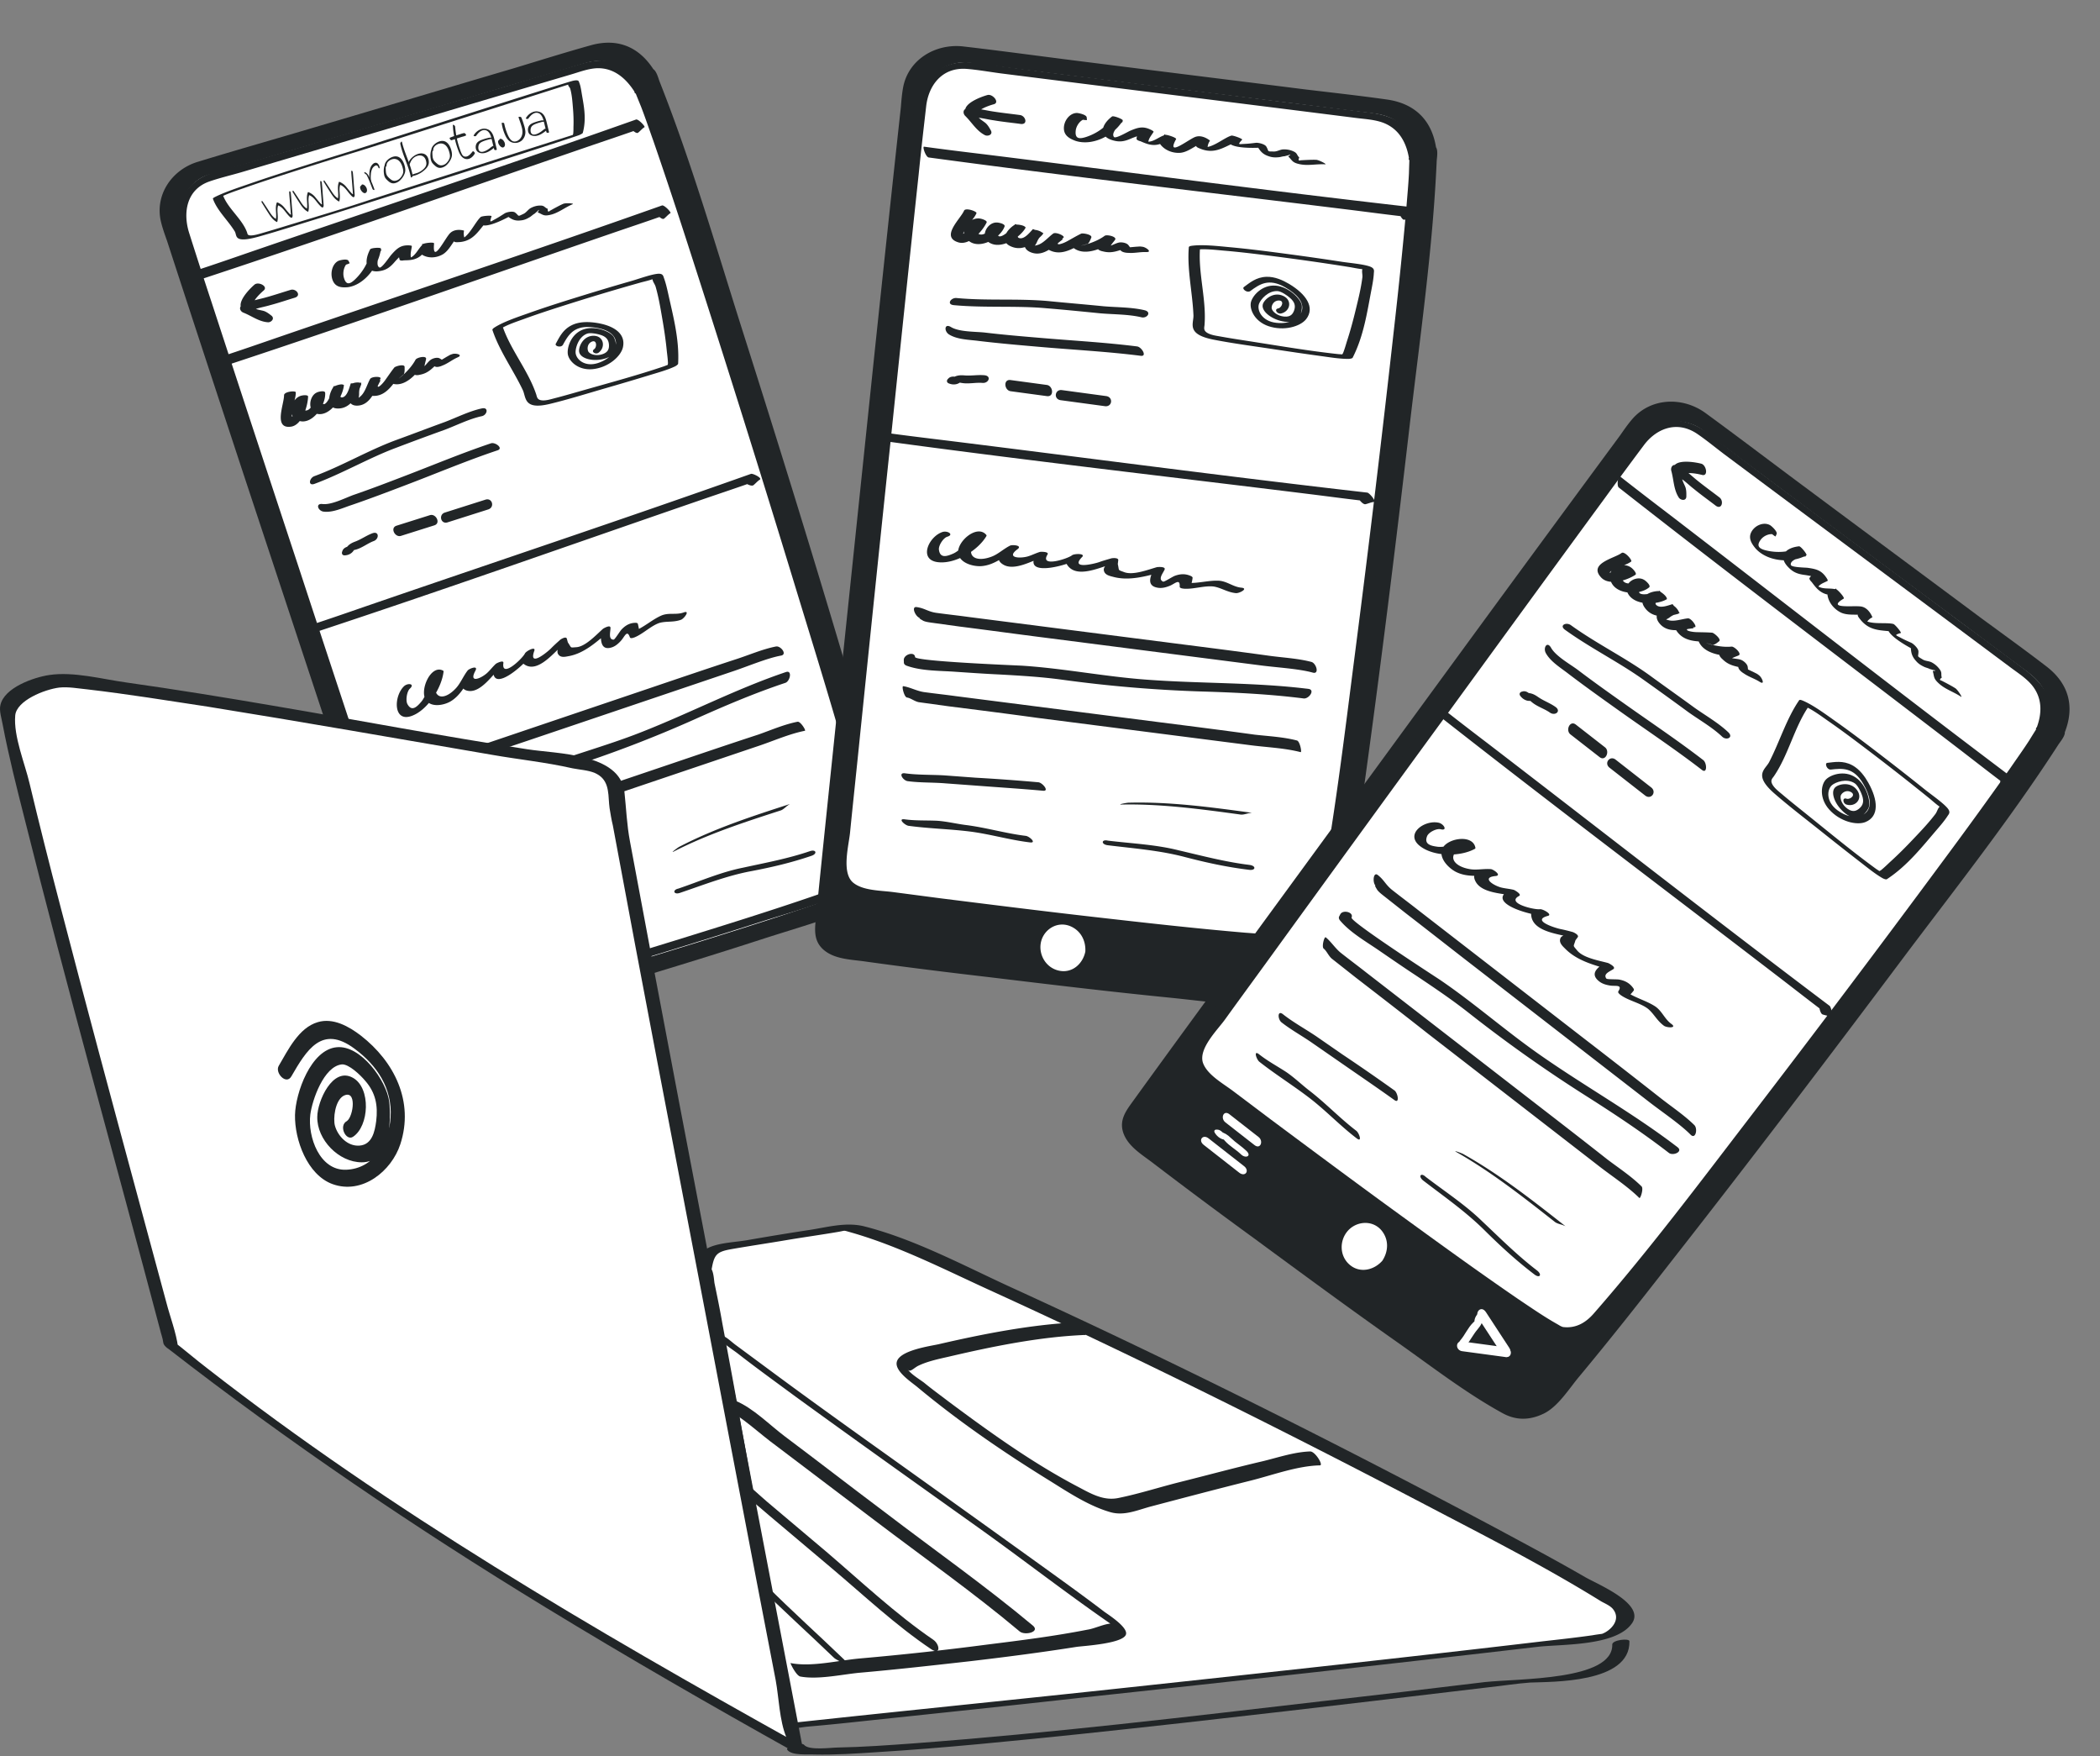
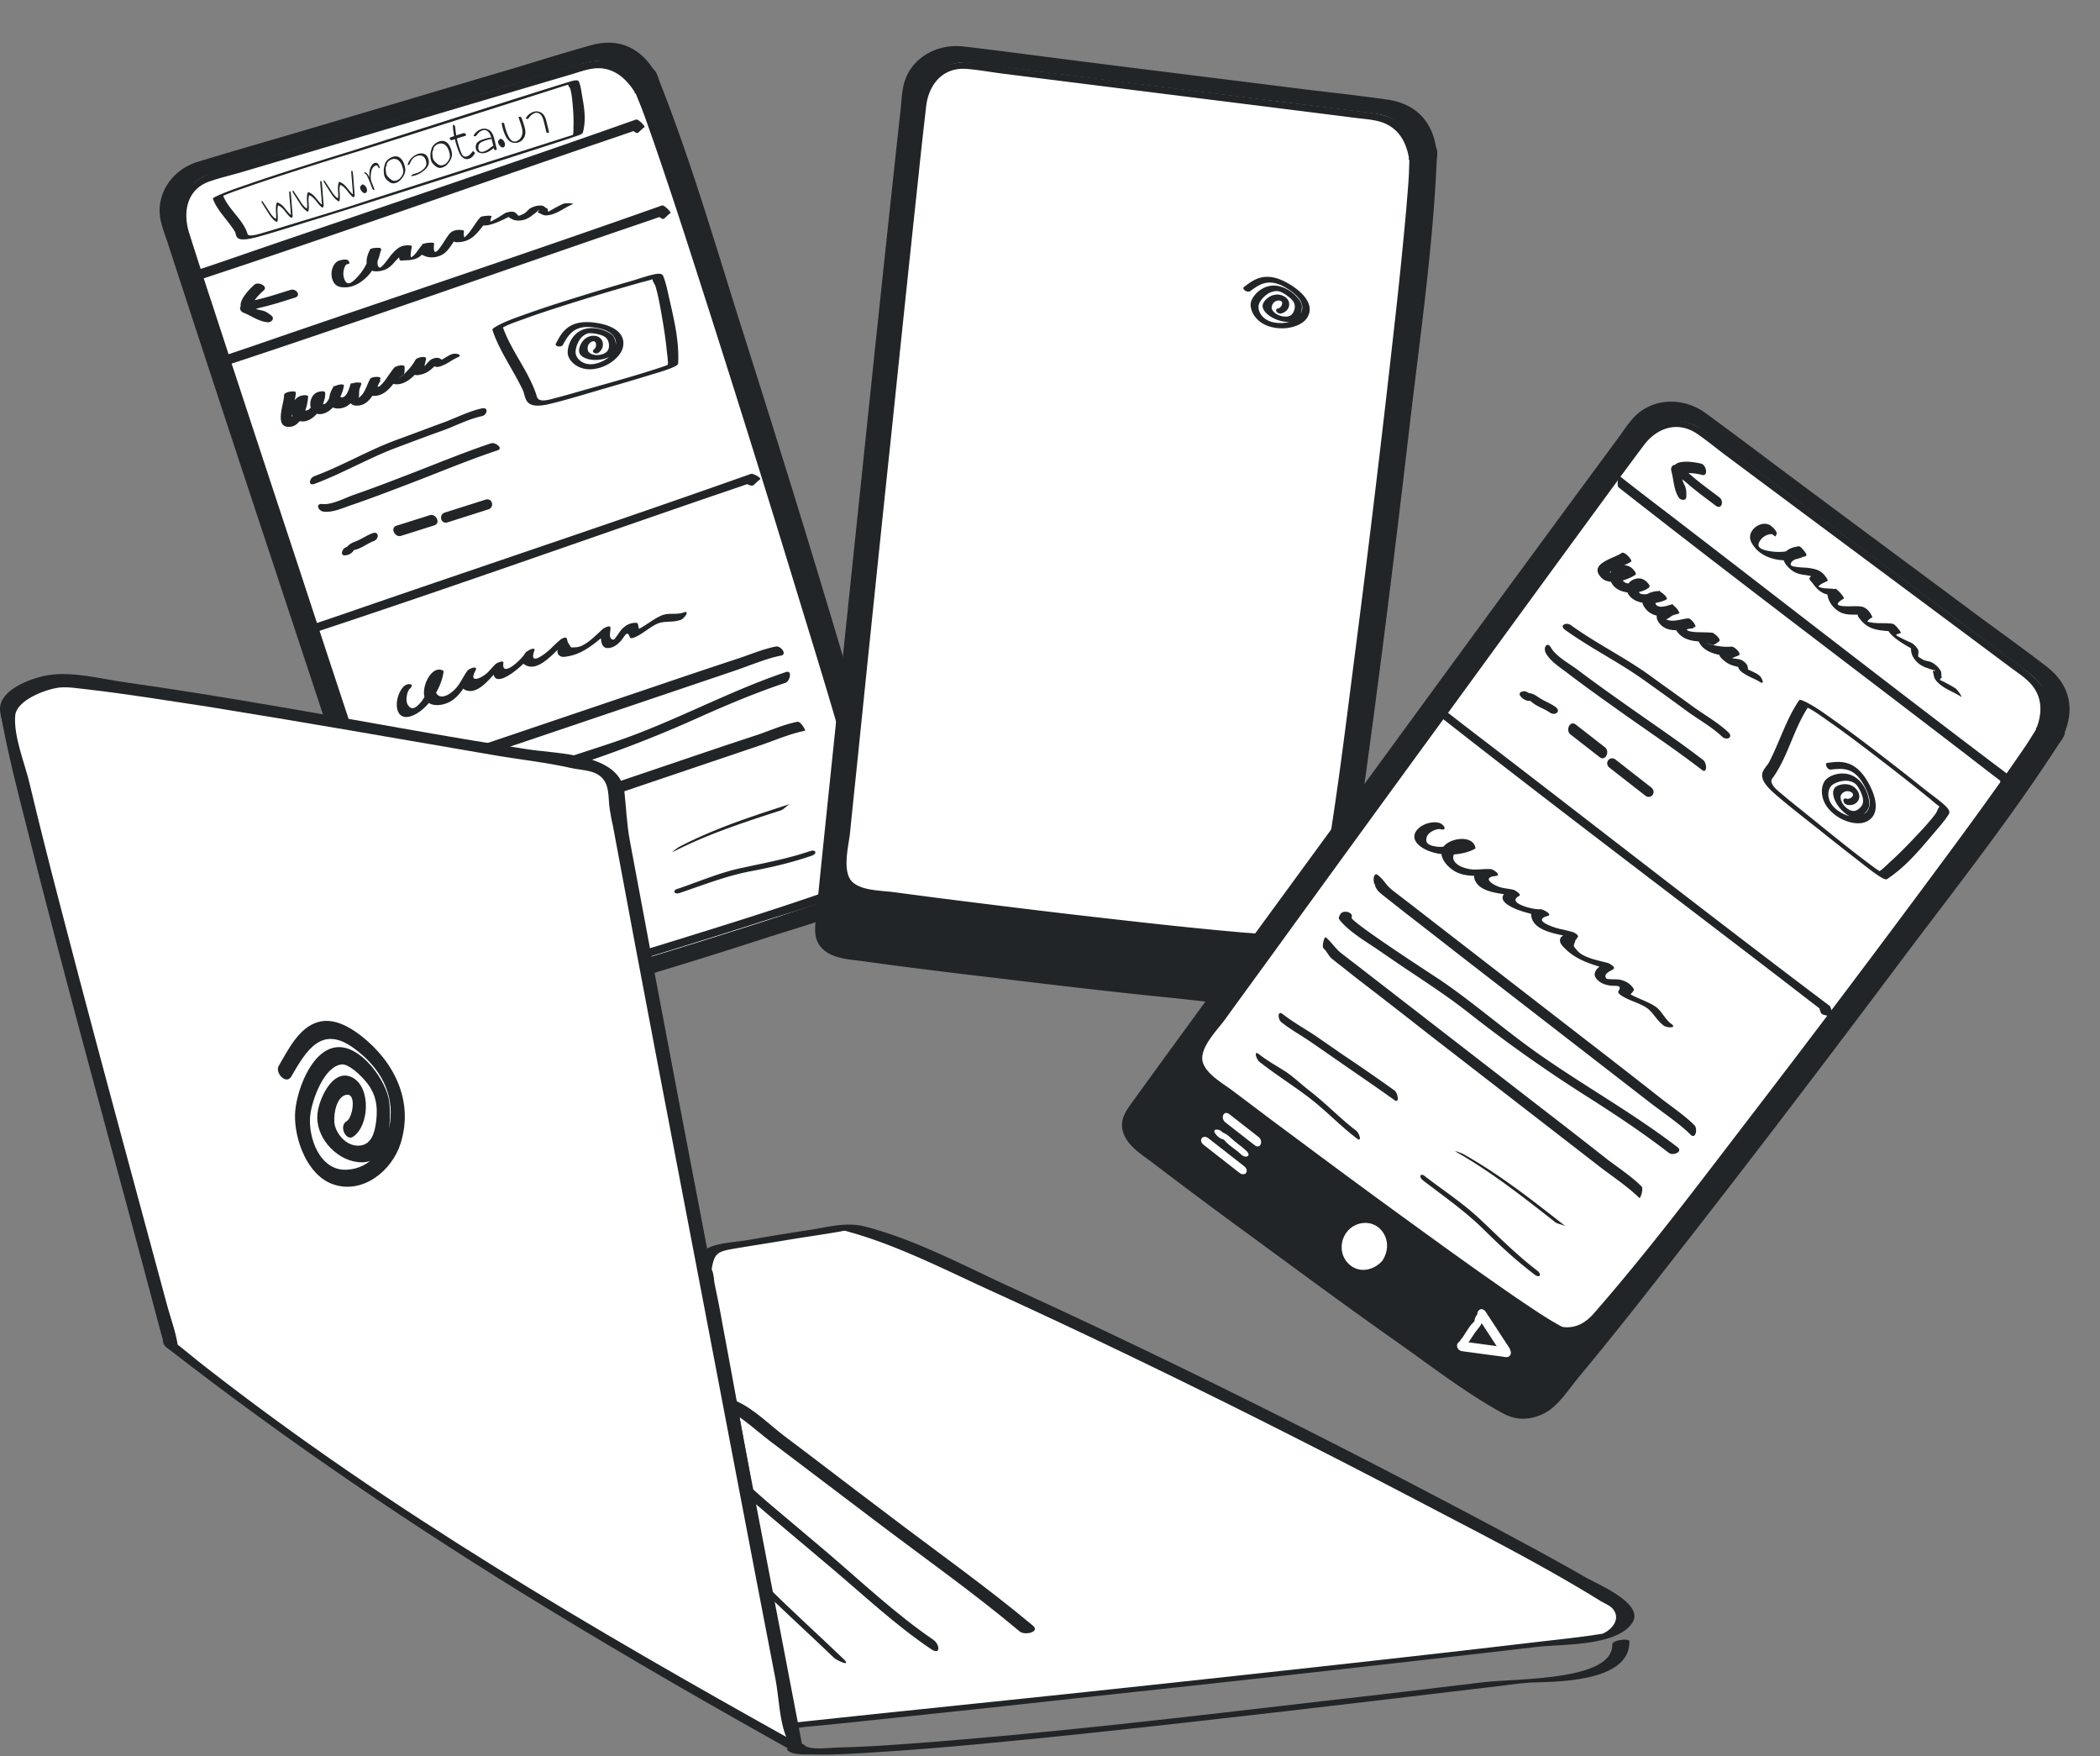
<svg xmlns="http://www.w3.org/2000/svg" width="360" height="301" viewBox="0 0 360 301" fill="none">
  <rect x="0" y="0" width="360" height="301" fill="#808080" stroke="none" />
  <path d="M111.249 12.426c-3.458-5.824-8.248-4.436-9.844-3.973-17.78 5.262-65.315 19.42-67.774 20.078-3.408.933-6.332 5.057-5.112 9.235 1.236 4.23 44.24 134.235 44.814 135.761 1.492 3.827 5.552 2.541 7.602 1.783 2.325-.565 68.714-20.023 70.428-22.594.188-.273 2.335-3.025 1.8-5.491-5.279-23.371-40.303-134.501-41.914-134.8z" fill="#212527" />
  <path d="M112.093 12c-2.512-3.968-6.173-5.474-10.642-4.287-4.454 1.237-8.862 2.624-13.285 3.961-11.355 3.348-22.645 6.73-34 10.078-6.767 2.017-13.615 3.948-20.367 6.015-4.408 1.388-7.369 5.742-6.161 10.416.256 1.019.627 2.058.998 3.097 4.317 13.276 8.7 26.588 13.066 39.85l18.643 56.367c3.893 11.706 7.751 23.476 11.694 35.168.555 1.642 1.194 3.204 3.026 3.874 2.439.877 5.06-.32 7.418-.949a898.943 898.943 0 0019.719-5.827c9.445-2.848 18.889-5.696 28.223-8.73 6.522-2.11 13.385-3.991 19.627-6.839 2.237-1.031 3.55-2.777 4.009-5.368.459-2.591-.915-5.852-1.564-8.339-2.056-7.815-4.311-15.572-6.617-23.315-6.024-20.482-12.348-40.878-18.822-61.23-4.431-14.008-8.56-28.267-13.973-41.935-.218-.538-.547-1.972-1.218-2.214-.736-.278-2.217.916-1.301 1.25-.245-.092-.019.116.153.503.283.573.451 1.125.685 1.713a140.695 140.695 0 012.226 6.236c2.375 6.903 4.65 13.835 6.876 20.781a3006.192 3006.192 0 0118.265 58.333c4.603 15.105 9.386 30.267 13.091 45.632.508 2.202.303 4.555-1.34 6.288.119-.144-.653.353-1.086.533-2.387 1.075-4.899 1.912-7.397 2.801-8.241 2.881-16.623 5.475-24.955 8.055-8.532 2.638-17.079 5.226-25.607 7.699l-8.08 2.342c-1.844.535-4.131 1.581-6.06 1.485-3.528-.179-4.332-5.844-5.258-8.525l-5.786-17.384c-5.69-17.247-11.415-34.43-17.105-51.678-5.197-15.806-10.428-31.549-15.625-47.355a1018.485 1018.485 0 01-3.92-11.972c-1.197-3.749-.138-7.934 3.925-9.385 1.914-.664 3.99-1.157 5.934-1.72 19.569-5.784 39.172-11.633 58.74-17.416 1.497-.434 3.047-1.048 4.604-1.28 3.23-.446 5.644 1.421 7.329 4.1.644.688 2.397-.148 1.918-.829z" fill="#212527" />
  <path d="M109.493 14.823c-3.317-5.703-7.861-4.388-9.409-3.94-16.832 5.038-61.93 18.423-64.242 19.037-3.212.875-5.961 4.865-4.825 8.942 1.2 4.113 43.033 130.675 43.58 132.113 1.408 3.723 5.272 2.495 7.289 1.801 2.228-.535 65.133-18.965 66.759-21.473.188-.275 2.198-2.949 1.637-5.32-5.181-22.677-39.275-130.827-40.789-131.16z" fill="#fff" />
  <path d="M110.259 14.695c-2.544-4.068-6.053-5.071-10.394-3.814-4.39 1.272-8.716 2.58-13.092 3.902-10.861 3.202-21.708 6.454-32.57 9.655a1098.456 1098.456 0 01-12.607 3.708c-1.996.578-4.137 1.035-6.072 1.814-3.92 1.572-6.107 5.973-5.017 10.08.287 1.118.708 2.143 1.044 3.247 4.228 12.972 8.49 25.879 12.767 38.836 5.938 18.046 11.925 36.077 17.863 54.122a7960.35 7960.35 0 0011.08 33.483c.554 1.641 1.228 3.138 3.03 3.708 2.214.669 4.636-.47 6.747-1.026 6.452-1.815 12.807-3.766 19.228-5.681 9.051-2.731 18.135-5.527 27.14-8.409 5.926-1.935 12.273-3.556 17.89-6.33 2.073-1.037 3.468-3.407 3.623-5.746.175-2.453-1.057-5.426-1.692-7.863-2.045-7.598-4.24-15.152-6.47-22.642a3050.262 3050.262 0 00-18.111-58.855c-4.266-13.452-8.178-27.17-13.426-40.283-.202-.488-.5-1.821-1.057-2.042-.671-.242-1.912 1.209-1.175 1.487 0 0 .67 1.662.873 2.15.761 1.963 1.408 3.905 2.12 5.883 2.315 6.7 4.53 13.43 6.695 20.174a3644.318 3644.318 0 0117.462 55.658c4.483 14.7 9.13 29.406 12.75 44.301.527 2.086.54 4.266-.988 6.02-.204.222.268-.187-.135.093-.268.187-.568.274-.852.411-2.288 1.045-4.702 1.854-7.051 2.698-8.01 2.758-16.047 5.25-24.134 7.757-8.037 2.492-16.154 4.899-24.222 7.291l-7.534 2.183c-2.046.592-4.702 1.853-6.766 1.141-2.504-.913-3.29-5.981-4.063-8.16-1.848-5.525-3.646-11.065-5.494-16.591-5.494-16.59-10.972-33.131-16.416-49.736-5.031-15.25-10.062-30.501-15.028-45.716a961.55 961.55 0 01-3.764-11.632c-1.12-3.497-.48-7.45 3.385-8.843 1.766-.62 3.692-1.07 5.488-1.59 18.83-5.565 37.644-11.18 56.523-16.759 1.447-.419 2.948-1.018 4.502-1.086 2.958-.092 5.059 1.81 6.553 4.217.379.71 1.796-.52 1.367-1.215z" fill="#212527" />
  <path d="M39.34 62.445c21.847-7.207 43.61-14.921 65.382-22.402 3.356-1.157 6.775-2.276 10.116-3.488l-1.451-1.308c-.404.251-.716.65-1.105.956-.163.172 1.158 1.582 1.547 1.277.39-.306.702-.705 1.106-.956.178-.118-1.066-1.435-1.451-1.309-21.907 7.762-43.98 15.103-65.993 22.662-3.164 1.094-6.327 2.189-9.505 3.228-.289.095.873 1.498 1.355 1.34zM34.89 47.717c21.847-7.207 43.61-14.922 65.382-22.402 3.356-1.158 6.775-2.276 10.116-3.488l-1.451-1.309c-.404.252-.716.65-1.105.956-.163.173 1.158 1.583 1.547 1.277.39-.306.701-.705 1.106-.956.177-.118-1.066-1.434-1.451-1.308-21.907 7.762-43.98 15.102-65.993 22.661-3.164 1.095-6.327 2.19-9.505 3.229-.289.094.873 1.497 1.355 1.34zM36.5 34.064c.723 2.043 2.604 3.716 3.76 5.62.41.718-.262 2.087 4.126.86 3.12-.871 6.35-1.914 9.497-2.88a829.12 829.12 0 007.301-2.279c1.4-.446 36.817-11.7 38.137-12.244.235-.1.554-.275.584-.359.7-2.594.123-4.868-.241-7.136-.083-.49-.17-.99-.349-1.45-.114-.221-.005-.588-1.095-.35-1.141.24-36.823 11.678-38.032 12.051-2.761.844-5.515 1.71-8.267 2.587-3.137 1-6.271 2.011-9.338 3.075-1.87.646-4.226 1.433-5.744 2.212-.873.45.08.479.95.017 1.057-.546 2.74-1.107 4.034-1.556 2.154-.76 4.368-1.491 6.585-2.21A679.995 679.995 0 0161.6 25.877c.534-.158 35.082-11.136 35.61-11.316.145-.046.39-.112.534-.158-.196.05-.327-.043-.347.074-.028.279.291.484.36.733.278 1.005.363 2.071.448 3.138.097 1.111.15 2.25.102 3.408 0 .38.004.773-.044 1.169.013.045-.17.337-.018.313-.052.004.756-.303.258-.205-.2.039-34.58 11.05-34.822 11.126-4.325 1.453-8.79 2.778-13.15 4.107-1.648.5-3.34 1.028-5.042 1.521-.73.208-1.5.466-2.161.542-1.019.116-.868-.289-.991-.544-.843-2.288-3.272-4.044-4.115-6.332-.072-.26-1.788.374-1.722.61zM59.947 45.087c-.092-.145-.122-.252-.214-.397-.214-.397-1.499-.102-1.774.044-1.1.585-1.445 2.385-.802 3.577.522.94 1.479.983 2.407.919 2.85-.33 5.37-3.584 5.743-6.617.038-.245-1.721-.148-1.855.128-1.137 2.17-.751 4.144 1.702 3.708 1.107-.18 1.757-.68 2.512-1.562.476-.56 1.324-1.298 1.66-1.988.13-.1.245-.254.327-.338-.401.07-.74.178-1.14.248-.313.392-.125 1.264-.007 1.692.059.214.57.167.716.12.783-.017 1.517-.02 2.26-.374 1.211-.563 1.655-1.812 2.677-2.489-.575.01-1.198.034-1.774.044-.094.613-.14 1.21-.026 1.814l.015.054c1.071.647 2.463.55 3.548-.088.81-.493 1.342-1.42 1.87-2.172.217-.36.53-.752.745-1.113.101-.207.265-.376.38-.53-1.28.12-1.66.65-1.09 1.573.073.268.827.143.986.15 2.769-.246 3.446-2.56 5.42-4.357-.624.025-1.232.103-1.856.128-1.098 3.265 5.148-.192 5.943-.738-.609.078-1.232.103-1.793.166 1.004.785 1.552 1.25 2.818 1.078.512-.047.98-.256 1.385-.502.323-.162.602-.484.925-.646.164-.169.343-.284.506-.453.28-.322.309-.215.01.23.887.356.975.678 2.067.444 1.444-.287 2.585-1.294 3.956-1.85.275-.146-1.273-.233-1.644-.055-.516.223-1.018.5-1.568.793-.226.131-.501.277-.728.408-.245.254-.386.124-.36-.35-.585-.22-.529-.589-1.36-.555-.575.01-1.106.18-1.608.457-.404.246-.736.76-1.156.953-1.162.547-.68.392-1.48-.225-.392-.282-1.436-.065-1.792.166-.535.346-1.07.692-1.62.985-.825.439-1.008.73-.612-.503.053-.192-1.643-.056-1.855.128-1.011.907-2.179 3.727-3.62 3.84.335.067.654.081.988.15-.244-.505-.343-1.056-.234-1.615-.015-.054-.078-.092-.126-.076-.731-.174-1.61-.125-2.198.412-.814.669-3.166 5.675-2.806 1.831.023-.298-1.595-.071-1.773.044-.974.662-1.464 2.508-2.837 2.482.222.045.493.075.716.12-.27-.788-.016-1.393.082-2.182.02-.123-.46-.144-.46-.144-1.435-.064-2.071.489-3.072 1.625-.245.253-1.652 2.394-2.03 2.165-.805-.441.124-2.603.359-3.086-.624.025-1.232.104-1.856.129-.253 1.945-1.38 3.763-2.671 4.992-.915.875-1.557 1.023-1.925-.316-.236-.856.034-2.166.81-2.59-.575.01-1.198.035-1.773.044.092.145.121.252.214.397.088.322 1.778-.22 1.748-.327zM49.835 49.677c-1.518.458-3.07.983-4.603 1.39-1.288.334-2.606.565-3.74 1.24-.592.346-.333 1.046.213 1.27 1.445.565 2.701 1.576 4.271 1.658.535.005 1.15-.625.578-1.12-.414-.32-.764-.603-1.246-.791-.417-.152-1.517-.265-1.833-.614-.646-.75 1.11-2.393 1.706-2.906.86-.705-.838-1.582-1.531-1.04-.81.69-2.488 2.42-2.403 3.618.152 1.789 2.765 1.611 3.766 2.477.204-.396.422-.74.577-1.12-1.133-.047-2.228-1.05-3.255-1.463l.213 1.27c1.168-.742 2.467-.857 3.74-1.241 1.387-.363 2.743-.828 4.163-1.257 1.337-.348.314-1.652-.616-1.371zM54.624 108.168c21.844-7.214 43.604-14.936 65.374-22.424 3.356-1.158 6.774-2.278 10.115-3.491-.502-.312-1.019-.678-1.522-.99-.404.252-.716.652-1.105.958-.389.306 1.229 1.263 1.666.941.39-.306.702-.705 1.106-.957.452-.267-1.185-1.099-1.522-.989-21.905 7.77-43.975 15.118-65.986 22.684-3.163 1.096-6.326 2.191-9.504 3.232-.674.221.944 1.178 1.378 1.036zM72.798 139.872c.03.108.122.254.151.362.137.308.407.338.663.314 2.558-.239 5.223-1.627 7.638-2.583 2.223-.894 4.493-1.803 6.7-2.75 3.158-1.313 6.316-2.626 9.595-3.685a211.815 211.815 0 0021.522-8.239c5.143-2.306 10.219-4.473 15.557-6.255.819-.265 1.232-2.217.123-1.859l-.241.078c-.82.265-1.233 2.217-.123 1.859l.241-.078c.046-.602.091-1.203.123-1.859-8.458 2.848-16.356 6.982-24.696 10.262-6.344 2.518-12.972 4.188-19.302 6.76-1.224.513-16.181 7.043-16.469 6.373-.457-.908-1.876.43-1.482 1.3zM76.13 145.412c.578-.189 1.321.043 2.01-.123l.915-.299 3.852-1.259c4.608-1.566 9.265-3.148 13.888-4.66l32.994-11.144c2.649-.866 5.45-2.138 8.187-2.677.255-.024-.758-1.652-1.255-1.549-2.24.435-4.493 1.409-6.645 2.172-4.912 1.606-9.761 3.251-14.658 4.912l-32.128 10.86c-1.637.536-3.308 1.141-4.945 1.677-1.108.362-2.444.264-3.455.595-.289.094.806 1.637 1.24 1.495zM72.225 132.476c-.434.142.362.179.632.21.415-.017.848-.159 1.281-.301l.723-.236 3.707-1.213c4.56-1.551 9.086-3.032 13.646-4.583l33.137-11.198c2.697-.882 6.076-2.344 8.523-2.788 1.152-.198-.04-1.71-.84-1.567-2.24.435-4.492 1.41-6.707 2.135-4.96 1.622-9.857 3.284-14.802 4.961l-32.27 10.914c-1.637.535-3.308 1.141-4.945 1.677-1.349.441-2.01.123-3.31.548-.915.299.502 1.678 1.225 1.441zM69.305 117.572c-1.844 1.698-1.936 6.329 1.303 5.117 2.625-.957 5.075-4.655 5.43-7.565.019-.123-.044-.161-.107-.199-2.083-1.08-4.056 3.397-2.913 5.07.943 1.329 3.126.862 4.211.223 1.943-1.146 2.76-3.331 4.126-5.05-.43-.037-.894-.005-1.324-.041-.585 1.119-1.554 2.944.163 3.268 2.226.452 4.348-2.908 5.701-4.099-.415.017-.864.103-1.28.119-.694 5.116 6.192-1.168 7.016-2.946-.531.17-1.062.34-1.608.456-.306.798-.272.729-.39 1.64-.018.122.045.16.108.199 2.415 1.906 5.385-2.192 7.11-3.56-.401.07-.85.156-1.236.28.24.68-.396 1.233.244 1.844.422.389 1.113.226 1.562.14 2.662-.445 4.848-2.427 6.885-4.186-.415.017-.865.102-1.28.119-.085 1.6.071 3.123 1.857 2.551.628-.201 1.133-.655 1.576-1.146.606-.66 1.036-1.963 1.515-.602.088.321.653.082.798.036 1.467-.587 2.858-2.023 4.306-2.487 1.221-.333 2.349-.053 3.686-.539.564-.24 1.588-1.674.444-1.25-1.289.471-2.523-.007-3.797.518-1.597.686-2.969 1.999-4.629 2.648.27.03.527.006.797.036a9.023 9.023 0 00-.212-1.156c-.011-.229-.234-.275-.441-.266-.943.01-1.671.419-2.326 1.094-.293.269-1.191 1.78-1.399 1.788-.942.011-.561-1.276-.545-1.981.031-.65-1.102.004-1.28.119-1.223 1.091-3.042 3.072-4.593 3.161-1.136.073-.74.179-1.435-.822.015.054-.324-1.178-.176-.642-.133-.482-1.121.126-1.237.279-.505.453-1.01.907-1.502 1.413-.703.692-3.877 3.282-2.836.385.292-.851-1.406.042-1.607.456-.436.897-4.062 4.331-3.696 1.65.094-.612-1.15.019-1.28.119-.588.538-1.083 1.221-1.637 1.69-1.156.953-3.024 1.609-1.873-.507.518-.982-1.045-.364-1.324-.042-.74.936-1.234 2.201-2.003 3.03-1.737 1.897-3.641 2.04-3.618-.356.017-.704.65-1.839-.298-.894-.785.775-1.227 2.606-2.015 3.558-.756.883-1.656 1.812-2.406.421-.336-.65-.077-2.189.429-2.642.881-.807-.28-1.017-.964-.449zM82.409 158.053c1.93-.619 3.807-1.628 5.756-2.369l4.836-1.898c3.369-1.313 6.77-2.694 10.154-3.952.999-.378-.658-1.246-1.271-.992a312.335 312.335 0 00-9.574 3.767l-4.836 1.898c-1.935.795-3.956 1.85-5.887 2.469-1.27.348.05 1.324.822 1.077zM115.477 145.956c5.844-3.008 12.208-5.067 18.38-7.063.53-.172 1.203-.978 1.54-1.087l-.337.109c-.531.172-1.203.978-1.541 1.087l.338-.109c.534-.35 1.006-.737 1.54-1.087-6.364 2.059-12.825 4.149-18.847 7.273-.241.078-1.718 1.203-1.073.877zM85.885 164.736c3.133-1.015 6.115-2.393 9.282-3.478 3.264-1.115 6.496-1.573 9.759-2.689 1.157-.375-.409-.927-.987-.74-3.215 1.1-6.496 1.574-9.76 2.69-1.445.468-2.984.79-4.4 1.366-1.644.709-3.147 1.549-4.882 2.111-1.157.374.41.927.988.74zM116.531 153.041c4.084-1.38 8.06-2.96 12.305-3.745 3.541-.675 6.845-1.45 10.253-2.612 1.061-.343.84-1.154-.22-.811l-.386.125c-1.061.343-.84 1.154.22.811l.386-.125-.22-.811c-3.843 1.302-7.591 1.986-11.503 2.84-3.781.753-7.391 2.332-11.089 3.587-1.041.22-.806 1.085.254.741zM53.931 82.923c4.722-1.751 9.388-4.466 13.916-6.155a486.826 486.826 0 018.395-3.107c2.047-.774 4.214-1.876 6.348-2.332.947-.19 1.24-1.611.003-1.329-2.134.457-4.301 1.558-6.348 2.333-2.82 1.023-5.576 2.084-8.395 3.107-4.721 1.75-9.195 4.403-13.916 6.154-.917.296-1.195 1.77-.003 1.329zM55.506 87.692c1.574.188 3.334-.672 4.781-1.14 3.073-1.053 6.165-2.228 9.209-3.388 5.281-2 10.457-4.197 15.797-5.983 1.06-.343-.394-1.44-1.117-1.205-5.002 1.677-9.855 3.712-14.799 5.602-2.898 1.112-5.797 2.225-8.774 3.246-1.48.538-3.824 1.76-5.35 1.558-1.24-.121-.717 1.218.253 1.31zM59.106 95.181c.419-.018.808-.14 1.152-.416.132-.097.248-.246.364-.395.218-.35-.355.055.326-.158 1.133-.297 2.07-1.096 3.125-1.482.957-.355.93-1.753-.222-1.337-1.055.386-1.925 1.05-2.98 1.436-.811.31-1.204.602-1.69 1.316a3.52 3.52 0 01.56-.456l.048-.015c-.419.018-.973.303-1.098.793-.17.334-.051.747.415.714zM68.737 91.844l5.721-1.805c1.164-.367.263-2.068-.756-1.747l-5.72 1.805c-1.164.367-.263 2.068.755 1.747zM76.725 89.526l6.97-2.214c1.162-.37.694-2.046-.468-1.677l-6.97 2.214c-1.113.354-.693 2.046.468 1.677zM48.695 67.745c.007 1.54-1.897 5.857 1.235 5.374 1.863-.307 2.825-3.468 2.885-5.143.01-.345-.905-.225-1.002-.195-1.767.277-2.788 3.228-.941 4.182 2.413 1.288 5.02-2.396 4.871-4.633-.035-.502-1.259-.17-1.438-.056-1.36.604-1.62 3.256.017 3.65 2.305.522 4.376-2.82 4.62-4.782.047-.586-1.647-.047-1.83.24-.884 1.365-1.199 3.635.8 3.627 2.223.036 3.337-2.203 4.012-4.13.173-.512-1.638-.393-1.811.119-.617 1.566-.753 3.722 1.348 3.51 2.1-.21 2.885-2.687 3.792-4.346-.624.027-1.234.107-1.81.12-.405.813-.278 1.458-.252 2.306.01.226.378.223.489.244 2.775.317 4.004-2.644 5.589-4.518-.577.012-1.187.092-1.763.104.011.795-.292 1.406-.233 2.187.01.225.378.222.49.244 2.17.223 4.237-2.376 5.26-4.186-.625.028-1.235.107-1.81.12-.179.684-.473 1.52-.268 2.254.103.367.81.256 1.003.195 1.655-.298 2.225-1.279 3.515-2.317-.546.117-1.06.166-1.607.282.204.164.36.343.563.507.31.358 1.085.111 1.409-.049.953-.36 1.673-.989 2.612-1.402 1.035-.443-.316-.755-.849-.586l-.241.077c-1.196.437-.168.91.606.663l.242-.077c-.267-.2-.582-.386-.848-.586-.89.397-1.708 1.057-2.612 1.401.464-.033.944-.014 1.408-.048-.325-.41-.325-.41-.766-.67-.44-.26-1.263.002-1.607.283-.604.478-1.159 1.51-1.962 1.652l1.002.195c-.19-.682.1-1.345.229-2.014.13-.67-1.608-.288-1.81.119-.488.897-1.165 1.683-1.87 2.365-.13.098-.247.25-.377.348-.9.743-.817.66.246-.25.17-.339.134-.842.129-1.24-.001-.57-1.564-.13-1.763.104-.545.688-1.028 1.412-1.56 2.152-.68.959-1.99 2.118-.808-.257.202-.407-1.59-.408-1.811.12-.487.897-.843 2.266-1.612 2.91-.507.447-.231.302-.243-.493-.015-.623.177-1.256.384-1.835-.624.027-1.234.107-1.81.119-.26.768-.602 2.19-1.39 2.383-.934.24-.086-1.629.248-2.134l-1.83.24c-.081.653-.996 3.228-1.728 3.061-.286-.08-.39-1.589.03-1.78l-1.437-.056c.055.953-.552 2.745-1.452 2.917-1.24.28-.314-2.07-.522-2.061l-1.003-.195c-.028.466-.524 1.709-.65 2.205-.086.256-.316 1.7-.39.867-.109-1.336.707-2.566.695-3.933-.136-.3-2.03-.097-2.013.526zM84.422 56.574c1.196 3.595 3.567 6.828 5.204 10.287.587 1.297.14 3.449 4.626 2.366 3.19-.769 6.463-1.8 9.662-2.722a485.19 485.19 0 007.414-2.2c1.42-.438 3.052-.877 4.366-1.496.234-.115.542-.338.557-.472.227-4.205-.858-8.156-1.713-12.049-.19-.841-.384-1.702-.672-2.514-.168-.398-.125-.99-1.253-.834-1.182.15-3.063.837-4.293 1.195a415.587 415.587 0 00-8.393 2.502c-3.182.98-6.358 1.981-9.45 3.085-1.887.667-4.269 1.466-5.748 2.436-.85.562.183.822 1.028.24 1.03-.682 2.732-1.25 4.036-1.716 2.17-.797 4.41-1.53 6.656-2.245a397.705 397.705 0 0113.392-4.021c.544-.147 1.295-.314 1.828-.5.147-.045.397-.1.544-.146-.202.04-.362-.146-.36.047.027.463.414.88.538 1.312.505 1.751.814 3.563 1.123 5.375.331 1.89.62 3.815.805 5.75.077.641.161 1.301.19 1.956.023.079-.114.528.044.522-.055-.004.755-.34.237-.287-.207.021-.772.28-1.017.356-4.371 1.477-8.92 2.708-13.354 3.968-1.676.474-3.395.982-5.13 1.431-.746.188-1.524.449-2.222.428-1.076-.032-.996-.678-1.18-1.135-1.376-4.033-4.356-7.528-5.73-11.56-.131-.453-1.854.228-1.735.64z" fill="#212527" />
  <path d="M102.635 60.428c1.233-.944.849-2.85-.84-2.878-1.907-.036-2.711 2.084-2.493 2.832.284 1.122 2.469 1.665 4.449 1.063 2.375-.724 1.958-2.743 1.469-3.68-.535-.947-3.222-2.028-5.247-1.288-2.184.788-2.869 3.316-2.598 4.393.311 1.213 1.882 2.609 4.192 2.399 2.686-.25 4.843-2.166 5.212-3.709.579-2.446-1.692-3.876-4.913-4.276-1.161-.14-2.633-.16-3.873.464-1.544.766-2.137 2.13-2.704 3.142-.258.449.91.759 1.22.196.93-1.69 1.873-3.333 4.988-3 2.178.226 3.815.96 4.067 2.413.238 1.26-.692 2.95-3.054 3.718-2.243.733-3.755-.608-3.835-1.768-.047-.75.46-2.706 1.978-3.266.587-.204 1.736.038 2.211.19 1.082.312 1.465.886 1.525 1.681.034.558-.019 1.264-1.074 1.635-1.017.359-2 .091-2.383-.335-.258-.292-.35-1.2.289-1.667 1.082-.724 1.162.732.674 1.127-.686.456.212 1.021.74.614zM44.93 34.795c.382.63.777 1.253 1.177 1.872.355.55.73 1.044 1.311 1.364.08.044.12-.014.132-.085.227-.928-.186-1.921.158-2.822l-.084.06c.57.197.97.675 1.33 1.137a8 8 0 00.65.763c.126.12.385.391.514.116a.736.736 0 00.036-.36l-.041-.52-.09-1.118c-.056-.717-.095-1.436-.178-2.149-.01-.082-.07-.243-.156-.269-.087-.026-.117.07-.114.149.028.648.095 1.291.147 1.937l.077.968.041.52.019.224c.002.038.037.171.008.204-.1.113-.997-1.068-1.12-1.203a2.882 2.882 0 00-1.21-.898c-.038-.012-.076.023-.087.057-.364.951.052 1.952-.184 2.916l.13-.087c-.566-.302-.901-.8-1.248-1.337a68.699 68.699 0 00-1.133-1.714c-.044-.062-.107-.125-.16-.04-.052.086.02.26.064.333l.012-.018zM50.25 33.033c.382.632.777 1.254 1.177 1.873.355.55.73 1.044 1.311 1.364.08.044.12-.014.132-.086.227-.927-.186-1.92.158-2.821l-.084.06c.57.197.97.675 1.33 1.137a8 8 0 00.65.763c.126.12.384.391.514.116a.736.736 0 00.036-.36l-.041-.52-.09-1.118c-.056-.717-.095-1.437-.179-2.149-.009-.083-.069-.243-.155-.27-.087-.025-.118.07-.114.15.028.648.095 1.29.147 1.937l.077.967.041.521.019.224c.002.037.037.17.007.204-.1.113-.996-1.068-1.119-1.203a2.882 2.882 0 00-1.21-.898c-.038-.012-.076.023-.087.056-.364.952.052 1.952-.184 2.917l.13-.087c-.566-.303-.902-.8-1.248-1.338a68.514 68.514 0 00-1.133-1.713c-.045-.062-.108-.125-.16-.04-.052.086.02.26.063.332l.012-.018zM55.57 31.273c.381.63.777 1.253 1.177 1.872.355.55.73 1.044 1.311 1.364.08.044.12-.014.131-.085.228-.928-.185-1.921.159-2.822l-.084.06c.57.197.97.675 1.33 1.137.2.268.417.523.65.763.125.12.384.391.514.116a.736.736 0 00.036-.36l-.041-.52-.09-1.118c-.056-.717-.095-1.436-.179-2.149-.009-.082-.069-.243-.155-.269-.087-.026-.118.07-.114.149.028.648.095 1.291.147 1.937l.076.968.042.52.019.224c.002.038.037.171.007.204-.1.113-.996-1.068-1.119-1.203a2.882 2.882 0 00-1.21-.898c-.038-.012-.076.023-.087.057-.364.951.051 1.952-.184 2.916l.13-.087c-.566-.302-.902-.8-1.249-1.337a68.334 68.334 0 00-1.133-1.713c-.044-.063-.107-.126-.159-.04-.052.085.02.26.063.332l.012-.018zM62.654 29.82c.146.092.255.229.308.39.112.232.216.466.316.703.201.474.377.957.565 1.436a.357.357 0 00.229.217c.079.016.137-.03.112-.117a15.623 15.623 0 00-.707-1.725c-.203-.44-.434-1.077-.97-1.218-.082-.021-.064.067-.045.11a.433.433 0 00.19.206l.002-.001z" fill="#212527" />
  <path d="M63.624 31.067a4.002 4.002 0 01-.052-1.131c.011-.31.076-.616.19-.908.105-.276.315-.505.586-.638a.33.33 0 01.197-.035c.068.01.13.04.178.086.07.102.129.212.173.328.025.043.083.101.138.072.056-.03.05-.137.04-.185-.059-.327-.296-.797-.703-.76-.376.036-.668.412-.814.72-.157.377-.238.78-.24 1.185-.024.454-.01.937.223 1.339.008.027.046.091.083.07.038-.021.014-.122.01-.145l-.01.002zM65.881 28.5a3.29 3.29 0 00-.045 1.355c.027.225.1.441.213.636.125.176.272.336.437.475.311.296.643.505 1.095.448a1.882 1.882 0 001.055-.558 3.23 3.23 0 00.712-1.066c.185-.447.15-.86.036-1.316-.19-.758-.651-1.67-1.561-1.676-.845-.006-2.036.88-1.873 1.813.017.102.11.058.168.01a.42.42 0 00.154-.291c-.007-.686.875-1.18 1.49-1.08.7.111 1.074.806 1.243 1.425.101.354.193.734.06 1.095-.113.31-.296.59-.533.822a1.36 1.36 0 01-.866.397c-.365.016-.63-.182-.883-.416a2.456 2.456 0 01-.412-.442c-.11-.18-.18-.383-.206-.594a6.001 6.001 0 01-.016-1.272c.005-.084-.079-.035-.115-.008a.488.488 0 00-.156.24l.003.004zM73.882 25.853a3.29 3.29 0 00-.044 1.354c.026.225.099.441.213.636.124.177.271.336.436.475.312.296.643.505 1.095.448a1.881 1.881 0 001.056-.558 3.23 3.23 0 00.71-1.066c.186-.447.151-.86.037-1.315-.19-.758-.65-1.67-1.56-1.677-.846-.005-2.037.88-1.874 1.813.018.102.11.058.168.01a.42.42 0 00.154-.29c-.007-.687.875-1.18 1.49-1.081.7.112 1.074.807 1.243 1.425.102.354.193.735.061 1.096-.114.31-.297.59-.534.821a1.36 1.36 0 01-.866.397c-.364.016-.63-.182-.883-.416a2.456 2.456 0 01-.412-.442c-.11-.18-.18-.383-.206-.594a6 6 0 01-.015-1.271c.004-.085-.08-.036-.115-.009a.486.486 0 00-.156.24l.002.004zM77.638 21.429c.022.802.133 1.599.33 2.376.173.75.403 1.485.685 2.2.215.534.578 1.13 1.207 1.247.666.125 1.247-.4 1.535-.947.07-.13-.27-.476-.363-.36-.339.41-.793 1.035-1.425.873-.234-.06-.359-.264-.46-.463a6.275 6.275 0 01-.306-.785c-.221-.623-.401-1.26-.54-1.906a18.285 18.285 0 01-.28-1.972.43.43 0 00-.193-.25c-.026-.018-.191-.11-.192-.02l.002.007z" fill="#212527" />
  <path d="M77.396 24.034c.418-.123.83-.273 1.245-.407.21-.06.417-.133.625-.196.209-.044.41-.113.602-.205.136-.083-.158-.422-.268-.418a2.437 2.437 0 00-.634.164c-.203.06-.404.119-.602.188-.422.127-.838.275-1.245.443-.132.059.138.471.276.434v-.003zM81.609 23.295c.274-.37.574-.739 1.012-.92a.975.975 0 01.63-.055c.209.052.393.172.524.342.325.377.44.887.554 1.36l.39 1.6c.033.139.486.14.445-.034-.153-.624-.297-1.251-.457-1.873-.14-.539-.35-1.075-.816-1.405-.22-.14-.47-.225-.731-.25a1.691 1.691 0 00-.771.108 2.365 2.365 0 00-1.19 1.048c-.076.13.34.179.415.077l-.005.002z" fill="#212527" />
  <path d="M84.467 23.646a1.445 1.445 0 00-.805.003c-.29.064-.576.145-.857.242-.431.149-.93.332-1.14.771-.2.414-.149 1.038.211 1.34.36.302.915.315 1.35.19.302-.09.587-.227.846-.406.272-.166.522-.364.745-.592.103-.118-.29-.208-.367-.163a5.8 5.8 0 00-.52.398c-.188.145-.39.273-.602.381-.28.14-.722.317-1.026.157-.355-.188-.347-.761-.239-1.092.124-.378.502-.559.848-.694.255-.098.517-.18.782-.247.236-.08.483-.121.73-.125.046.004.154.014.171-.05.017-.066-.093-.11-.128-.119l.001.006zM90.563 20.331c.274-.37.574-.739 1.012-.919a.975.975 0 01.63-.056c.208.052.393.172.524.342.325.377.439.887.554 1.36l.39 1.6c.032.139.486.14.444-.034-.152-.624-.296-1.25-.456-1.873-.14-.538-.35-1.075-.817-1.405-.22-.14-.47-.225-.73-.25a1.69 1.69 0 00-.771.108 2.364 2.364 0 00-1.19 1.048c-.076.13.34.18.415.078l-.005.001z" fill="#212527" />
-   <path d="M93.421 20.682a1.445 1.445 0 00-.805.004c-.29.063-.576.144-.857.241-.431.149-.93.332-1.141.771-.2.414-.148 1.038.212 1.34.36.302.915.315 1.35.19.302-.09.587-.227.846-.406.272-.165.522-.364.744-.592.104-.118-.289-.207-.367-.162-.18.122-.353.255-.518.397-.19.145-.39.273-.603.381-.28.14-.722.317-1.026.157-.355-.188-.347-.761-.239-1.092.124-.378.502-.559.848-.694.255-.098.517-.18.782-.247.236-.079.482-.121.73-.125.046.005.154.014.171-.05.017-.066-.093-.11-.129-.119l.002.006zM68.62 24.617c.388 1.979 1.415 3.76 1.808 5.737.022.11.138.05.19 0a.394.394 0 00.122-.315c-.393-1.976-1.384-3.767-1.84-5.727-.043-.179-.306.182-.28.305z" fill="#212527" />
  <path d="M70.25 28.077c.174-.421.359-.806.74-1.089.383-.282.922-.452 1.39-.265.467.187.658.69.708 1.17.052.51-.23.881-.613 1.197-.236.2-.501.364-.786.488-.303.125-.63.186-.931.314-.1.036-.18.11-.227.203-.027.082.014.109.098.097.36-.062.712-.171 1.044-.324a4.04 4.04 0 00.901-.556c.464-.37.918-.832.94-1.45.02-.569-.212-1.233-.771-1.47-.59-.248-1.267-.011-1.77.335-.504.346-.985.927-1.079 1.545-.011.078.142.008.16 0a.432.432 0 00.197-.19v-.005zM62.427 32.34a1.067 1.067 0 00-.348-.465.23.23 0 00-.098-.045.18.18 0 00-.098.009.22.22 0 00-.113.11.4.4 0 00-.036.18c.013.195.082.385.195.538.127.202.302.353.495.427.12.03.238.002.33-.078a.51.51 0 00.159-.351.994.994 0 00-.182-.625.979.979 0 00-.256-.29.717.717 0 00-.321-.139.217.217 0 00-.16.077.32.32 0 00-.074.19.64.64 0 00.071.341.888.888 0 00.413.426.067.067 0 00.035-.001.068.068 0 00.03-.019c.023-.028.01-.079 0-.114a.866.866 0 00-.199-.315c.033.036.065.075.093.117.038.067.041.07.006.017-.036-.053-.03-.052 0 0 .044.077-.007-.022.026.052l.007.024a10.228 10.228 0 00.004.013.342.342 0 01-.02-.051l.002.054c0-.048.008-.094.023-.135l-.016.04a.211.211 0 01.078-.101l-.035.01a.175.175 0 01.087-.026h-.045a.244.244 0 01.07.014l-.054-.022.042.023c-.065-.032-.05-.034-.027-.018.023.017-.04-.037-.038-.036l.022.025s-.069-.082-.042-.047c.027.034.031.057-.029-.042l.008.027c.008.028-.047-.09-.025-.043.004.013.014.05 0 0l.007.024-.008-.026.008.029a.664.664 0 01.008.064l-.003-.054a.576.576 0 01-.034.219l.015-.038a.405.405 0 01-.163.205l.032-.01a.263.263 0 01-.145.044l.04.004-.056-.014c-.047-.015.04.024 0 0l-.024-.012c-.048-.03.052.04.02.013-.031-.026-.038-.043.024.024-.003-.013-.045-.048 0 0 .046.048.018.016 0 0 .045.063.057.08.037.05-.036-.055.043.076.01.033l-.008-.028c.048.09.015.052.007.024a.185.185 0 00-.009-.029l.004.014-.009-.069.004.049a.422.422 0 01.019-.15l-.013.034a.203.203 0 01.096-.106l-.028.008a.155.155 0 01.093-.028l-.035-.009c.099.031.036-.035-.186-.2.061.09.134.166.216.225.018.011.043.027.061.02.018-.008.019-.039.009-.067l.03.005zM86.08 24.51a1.067 1.067 0 00-.348-.463.231.231 0 00-.098-.045.181.181 0 00-.098.008.22.22 0 00-.113.11.4.4 0 00-.036.181c.013.194.082.385.195.538.128.201.302.352.495.427.12.03.238.002.33-.079a.51.51 0 00.159-.351.997.997 0 00-.182-.624.979.979 0 00-.256-.291.715.715 0 00-.32-.138.217.217 0 00-.161.076.32.32 0 00-.074.19.64.64 0 00.072.342.888.888 0 00.412.425.067.067 0 00.065-.02c.024-.027.01-.078 0-.113a.865.865 0 00-.199-.316c.034.037.065.076.094.117.038.067.04.071.005.018-.036-.054-.03-.053 0 0 .044.077-.007-.022.026.051l.007.024a10.228 10.228 0 00.004.013.328.328 0 01-.02-.051l.002.054c0-.048.008-.094.024-.135l-.016.04a.212.212 0 01.078-.101l-.036.01a.177.177 0 01.087-.025l-.045-.001a.244.244 0 01.07.015l-.053-.022.041.023c-.065-.033-.05-.035-.027-.018.023.017-.04-.038-.038-.036l.021.024s-.068-.082-.04-.047c.026.035.03.057-.03-.041l.008.026c.008.028-.047-.09-.025-.042.004.013.014.05 0 0l.007.024-.008-.026.008.028a.665.665 0 01.008.064l-.003-.054a.576.576 0 01-.034.22l.015-.038a.405.405 0 01-.163.204l.032-.01a.263.263 0 01-.145.044l.04.005-.056-.015c-.047-.014.04.024 0 0l-.024-.011c-.047-.031.053.038.02.012-.03-.026-.038-.043.024.024-.003-.013-.045-.048 0 0 .046.048.018.016 0 0 .045.063.057.08.037.05-.036-.055.043.076.01.034l-.008-.029c.048.09.015.053.007.024a.174.174 0 00-.009-.028l.004.013-.009-.068.004.048a.424.424 0 01.019-.15l-.012.034a.203.203 0 01.095-.106l-.028.008a.154.154 0 01.093-.027l-.034-.01c.097.032.035-.035-.187-.2.061.09.134.166.216.225.018.012.043.028.061.02.018-.008.019-.039.009-.066l.03.005zM86.003 21.096c.102.747.317 1.472.637 2.15.247.524.61 1.013 1.195 1.181.274.08.565.09.846.03.28-.06.544-.189.766-.373.216-.202.385-.45.491-.726a1.92 1.92 0 00.123-.862 5.25 5.25 0 00-.252-1.121c-.12-.424-.266-.84-.44-1.245-.057-.132-.53-.17-.474-.007.208.61.436 1.215.588 1.838.129.527.125 1.09-.16 1.58-.24.413-.715.768-1.214.708-.498-.06-.829-.628-1.024-1.051a9.88 9.88 0 01-.658-2.067c-.03-.1-.436-.12-.425-.037l.001.002z" fill="#212527" />
  <path d="M134.806 295.771c1.114.318 138.717-14.794 140.388-15.431 1.034-.397 1.67-.875 2.545-1.431 1.432-.796 1.591-2.784.239-3.659-19.726-12.886-124.162-64.825-132.514-64.825-1.113 0-21.794 3.42-22.828 3.659-1.988.477-1.909 5.567-1.988 3.658 0-3.181 14.158 78.029 14.158 78.029z" fill="#fff" />
  <path d="M133.772 296.249c1.511.239 3.182-.159 4.613-.318 3.739-.318 7.477-.716 11.136-1.114 12.09-1.272 24.18-2.545 36.27-3.897 25.93-2.784 51.86-5.647 77.79-8.67 4.057-.477 13.363-.08 16.147-3.977 2.465-3.341-5.727-6.681-7.954-7.954-5.091-2.943-10.182-5.647-15.352-8.431-27.202-14.476-54.803-28.316-82.801-41.122-8.192-3.739-16.703-8.352-25.452-10.579-3.182-.795-6.363.159-9.545.636a498.822 498.822 0 00-10.658 1.75c-1.909.318-4.296.398-6.125 1.114-2.068.795-2.466 2.625-2.784 4.693.955-.16 1.989-.319 2.943-.398-.079-.239.08-.557 0-.398-.954.159-1.909.239-2.863.398.954.875 1.272 6.443 1.59 7.954 1.194 6.204 2.228 12.329 3.341 18.533 2.466 13.999 4.932 27.918 7.397 41.917.557 3.182 1.114 6.363 1.671 9.624.159.716 3.102.319 2.943-.397-3.977-22.908-7.954-45.895-12.249-68.802-.398-2.307-.875-4.614-1.353-6.92-.079-.557-.159-2.068-.636-2.545-.636-.557-2.386-.16-2.863.397-.08.159-.08.557 0 .637.159.715 2.863.318 2.943-.398.477-2.943.795-3.42 3.499-3.898 3.182-.556 6.443-1.034 9.704-1.59 2.864-.478 5.727-.875 8.511-1.353 1.432-.238.795-.318 2.227.08 8.113 2.307 15.908 6.284 23.544 9.783 26.168 11.931 51.939 24.817 77.392 38.179 9.306 4.852 18.692 9.704 27.68 15.272.557.318 1.511.716 1.988 1.273 1.591 1.909-.477 3.818-1.829 4.295 0 0-1.193.159-1.591.239-2.784.397-5.647.715-8.511 1.034-23.543 2.783-47.087 5.329-70.71 7.874-19.17 2.068-38.259 3.977-57.428 6.045-.477.08-1.83-.08-.716.159-.557-.239-3.341.636-1.909.875z" fill="#212527" />
-   <path d="M184.28 226.651c-7.716.398-15.829 1.989-23.385 3.738-1.432.319-6.681 1.035-7.159 3.023-.397 1.591 2.546 3.5 3.5 4.295 7.159 5.966 14.954 11.295 22.828 16.147 3.182 1.988 6.682 4.295 10.34 5.329 2.307.636 4.455-.318 6.761-.955 5.727-1.511 11.454-3.022 17.181-4.454 3.818-.954 8.033-2.545 11.931-2.625.636 0-.796-2.386-1.671-2.386-2.704.08-5.488 1.034-8.113 1.671-4.772 1.113-9.465 2.386-14.237 3.579-3.5.875-6.92 1.988-10.42 2.704-2.466.557-4.534-.557-6.761-1.75-7.954-4.136-15.351-9.465-22.51-14.794-1.352-1.034-2.784-2.068-4.136-3.182-.716-.556-2.624-1.67-2.943-2.545.398.955.875.239 1.83-.318 1.591-.796 3.5-1.193 5.249-1.591 7.477-1.75 15.59-3.42 23.385-3.738.636.238-.795-2.148-1.67-2.148zM122.318 227.844c.398 1.67 2.784 3.102 4.057 4.056 3.261 2.546 6.681 5.011 10.022 7.477 10.42 7.557 20.919 15.033 31.418 22.51 7.795 5.568 15.351 11.454 23.226 16.862 2.068 1.432.318-.397-.398-.477-1.114-.079-3.023.875-4.216 1.034-5.647 1.114-11.374 1.83-17.101 2.545a510.366 510.366 0 01-21.873 2.387c-3.659.318-8.272 1.511-11.931.795-.08 0 .954 2.148 1.67 2.307 3.023.556 6.92-.318 10.022-.637 6.363-.556 12.727-1.272 19.09-1.988 6.124-.716 12.249-1.511 18.294-2.466 1.193-.159 8.033-.557 8.431-2.147.318-1.194-2.863-3.262-3.659-3.818-3.34-2.546-6.761-5.011-10.181-7.477a10849.907 10849.907 0 00-31.657-22.669c-5.329-3.818-10.737-7.715-15.987-11.613l-5.488-4.056c-.637-.477-1.193-1.034-1.909-1.432-1.273-.875-.398-1.193.079.557-.159-.557-2.068-2.307-1.909-1.75z" fill="#212527" />
  <path d="M124.466 241.525c2.545 1.114 5.965 4.375 8.511 6.204 5.647 4.296 11.374 8.591 17.021 12.886 8.272 6.283 16.863 12.328 24.817 19.01.874.716 3.579.079 2.227-1.034-8.193-6.841-17.022-13.045-25.453-19.487-5.727-4.296-11.374-8.67-17.101-12.965-2.545-1.909-5.329-4.773-8.352-6.045-1.193-.478-3.5.636-1.67 1.431zM127.011 255.683c-.398-.239 1.034.955 1.352 1.114 1.193.954 2.386 1.988 3.5 2.943 3.579 3.022 7.079 5.965 10.658 8.988 5.568 4.692 11.056 9.863 17.101 13.919 1.671 1.114 1.512-.795.398-1.591-6.522-4.454-12.408-10.022-18.374-15.112-3.42-2.864-6.761-5.727-10.181-8.591-1.511-1.272-3.022-2.863-4.693-3.817-1.67-.716-.716 1.67.239 2.147zM129.795 271.591c4.295 4.296 8.829 8.352 13.203 12.568.557.477 3.023 1.591 1.671.238-4.375-4.215-8.909-8.272-13.204-12.567-.477-.477-2.943-1.511-1.67-.239zM134.965 299.907c.795 1.034 3.5.716 4.613.795 3.58.08 7.159-.159 10.738-.398 11.613-.715 23.226-1.909 34.839-3.102 23.384-2.465 46.769-5.249 70.154-8.033 2.306-.239 4.693-.636 6.999-.796 3.659-.159 17.181.16 17.022-7.079 0-.556-2.943-.238-2.943.557.159 6.204-16.067 5.807-21.874 6.443-9.226 1.113-18.532 2.227-27.759 3.261-23.305 2.704-46.69 5.488-70.075 7.238-4.374.318-8.749.636-13.124.716-1.034 0-4.931.557-5.727-.477-.477-.477-3.261.318-2.863.875z" fill="#212527" />
  <path d="M29.257 230.547c-.08-1.034-29.271-106.504-27.84-109.208 1.353-2.625 5.012-3.738 7.716-4.454 4.375-1.193 81.528 12.965 83.437 12.965 1.83 0 3.341.398 5.09.875 2.069.477 6.444.875 7.716 2.863.875 1.352.239 3.5.398 5.011.398 2.864 30.702 160.989 30.702 160.989-75.642-42.077-104.515-66.893-107.22-69.041z" fill="#fff" />
  <path d="M30.53 230.946c-.319-2.545-1.353-5.17-1.99-7.636-1.67-6.204-3.34-12.329-5.01-18.533-4.454-16.465-8.909-33.009-13.204-49.553-1.83-7-3.579-13.92-5.25-20.919-.795-3.42-2.783-8.113-2.465-11.692.238-2.546 5.01-4.455 7.556-4.773 1.59-.159 3.261.159 4.852.318 6.84.796 13.68 1.909 20.521 2.943 16.306 2.625 32.612 5.489 48.838 8.272 4.534.796 9.226 1.273 13.76 2.307 1.193.239 2.704.318 3.818.796 2.386 1.034 2.307 3.181 2.466 5.329 0 .238.079.477.079.716.159.954.318 1.988.557 2.943 5.011 27.123 10.261 54.246 15.431 81.289 3.022 15.988 6.124 31.975 9.147 47.883 1.113 5.807 2.227 11.533 3.341 17.34.556 3.022.636 6.92 1.829 9.783.159.398.159.875.239 1.273.477-.159.954-.318 1.431-.398-34.679-19.328-69.517-39.611-100.936-64.109-1.988-1.511-3.897-3.182-5.886-4.693-1.431-1.113-2.306.159-.875 1.273 20.68 16.067 42.316 30.702 64.746 44.383 14.078 8.59 28.316 16.783 42.713 24.816.477.239 1.591.398 1.431-.397l-12.885-67.291c-5.647-29.43-11.295-58.859-16.783-88.369-.557-2.943-.636-5.567-.954-8.51-.796-6.682-11.613-6.523-16.624-7.318-14.556-2.227-29.112-5.011-43.668-7.477-8.351-1.431-16.703-2.784-25.134-3.977-4.057-.557-8.988-1.909-13.204-1.272-2.625.397-7.715 2.147-8.351 5.17-.239.954.238 2.386.397 3.34 1.034 5.409 2.386 10.738 3.739 16.067 7.317 29.271 15.51 58.383 23.225 87.574.16.716.477 1.511.557 2.227.08 1.034 2.704 2.306 2.545.875z" fill="#212527" />
  <path d="M60.516 194.834c2.784-1.83 3.102-8.352 0-10.102-3.5-1.988-6.125 4.057-6.125 6.682-.08 3.897 3.66 7.794 7.636 7.794 4.772 0 5.09-6.919 4.693-10.419-.477-3.58-4.852-9.704-8.988-9.306-4.454.397-7.08 7.874-7.159 11.612-.08 4.216 2.068 10.261 6.443 11.852 5.09 1.829 10.102-2.227 11.613-6.841 2.386-7.317-1.034-14.158-6.761-18.612-2.068-1.591-4.772-3.102-7.397-2.307-3.261.955-5.09 4.773-6.681 7.477-.716 1.193 1.272 3.341 2.147 1.83 2.625-4.534 5.25-8.909 10.818-4.773 3.897 2.864 6.522 6.841 6.203 11.772-.238 4.295-2.863 8.829-7.635 8.988-4.534.159-6.602-5.647-6.125-9.465.318-2.466 2.307-8.272 5.409-8.59 1.193-.08 3.181 1.829 3.977 2.783 1.83 2.069 2.227 4.296 1.909 6.92-.239 1.83-.716 4.057-2.864 4.216-2.068.159-3.738-1.67-4.215-3.42-.318-1.193 0-4.216 1.431-5.091 2.387-1.272 1.75 3.5.637 4.295-1.511.796-.16 3.5 1.034 2.705zM245.226 25.44c-.809-6.81-5.951-7.485-7.665-7.71-19.133-2.4-70.327-8.737-72.945-9.134-3.635-.53-8.167 2.094-8.785 6.465-.626 4.423-15.058 142.466-15.162 144.115-.209 4.157 4.196 4.627 6.466 4.763 2.45.429 73.815 9.571 76.537 7.889.295-.175 3.506-1.846 4.047-4.35 4.924-23.812 18.912-141.103 17.507-142.038z" fill="#212527" />
  <path d="M246.199 25.406c-.7-4.705-3.539-7.598-8.291-8.329-4.758-.677-9.537-1.197-14.31-1.77-12.214-1.548-24.383-3.036-36.597-4.585-7.289-.902-14.618-1.917-21.914-2.767-4.779-.52-9.444 2.302-10.284 7.126-.19 1.048-.279 2.163-.368 3.278-1.542 14.065-3.038 28.19-4.526 42.263l-6.249 59.845c-1.278 12.437-2.616 24.921-3.84 37.365-.171 1.748-.228 3.457 1.229 4.828 1.944 1.81 4.944 1.774 7.453 2.157 7.061.98 14.136 1.854 21.217 2.676 10.187 1.229 20.374 2.457 30.535 3.468 7.095.716 14.417 1.784 21.561 1.702 2.564-.039 4.554-1.119 6.092-3.331 1.538-2.212 1.619-5.795 2.059-8.366 1.369-8.081 2.524-16.189 3.625-24.305 2.984-21.44 5.646-42.921 8.147-64.424 1.744-14.79 3.884-29.689 4.55-44.566.022-.588.319-2.05-.215-2.55-.581-.559-2.497-.06-1.769.627-.194-.187-.067.098-.068.527.025.647-.049 1.227-.077 1.867a140.552 140.552 0 01-.536 6.688c-.678 7.367-1.463 14.72-2.302 22.065a2965.156 2965.156 0 01-7.444 61.513c-2.048 15.876-3.949 31.879-6.961 47.629-.453 2.247-1.649 4.343-3.947 5.275.174-.084-.77.06-1.259.05-2.725.018-5.469-.235-8.22-.435-9.057-.705-18.126-1.733-27.142-2.755-9.23-1.05-18.453-2.152-27.609-3.353l-8.674-1.138c-1.982-.26-4.599-.228-6.392-1.106-3.277-1.61-1.632-7.187-1.371-10.05l1.892-18.471c1.926-18.306 3.791-36.567 5.717-54.873 1.782-16.77 3.503-33.493 5.285-50.263.437-4.234.874-8.467 1.365-12.694.457-3.963 3.242-7.406 7.721-7.087 2.101.168 4.283.562 6.371.836 21.057 2.654 42.174 5.263 63.23 7.917 1.606.211 3.34.278 4.919.7 3.259.91 4.76 3.627 5.222 6.799.319.9 2.341.843 2.175.017z" fill="#212527" />
  <path d="M242.615 26.54c-.771-6.27-5.643-6.909-7.303-7.127-18.117-2.224-66.613-8.283-69.07-8.656-3.42-.5-7.704 1.894-8.328 5.89-.577 4.053-13.694 130.681-13.774 132.148-.217 3.795 3.972 4.242 6.181 4.43 2.343.41 69.887 9.07 72.482 7.524.293-.165 3.323-1.704 3.781-3.989 4.551-21.78 17.332-129.336 16.031-130.22z" fill="#fff" />
  <path d="M243.379 26.778c-.718-4.562-3.637-6.825-8.292-7.436-4.71-.618-9.372-1.18-14.087-1.748-11.672-1.481-23.351-2.913-35.023-4.395-4.502-.54-9.051-1.137-13.546-1.727-2.14-.282-4.368-.726-6.535-.808-4.386-.17-8.308 2.82-8.99 6.843-.195 1.091-.224 2.154-.365 3.253-1.406 13.018-2.753 25.993-4.106 39.018-1.902 18.132-3.751 36.271-5.653 54.404a7002.007 7002.007 0 00-3.47 33.668c-.159 1.655-.145 3.231 1.332 4.44 1.825 1.458 4.606 1.417 6.847 1.762 6.897.957 13.759 1.756 20.669 2.612a1920.679 1920.679 0 0029.336 3.344c6.447.644 13.164 1.729 19.667 1.516 2.406-.09 4.725-1.614 5.852-3.599 1.193-2.077 1.264-5.165 1.68-7.548 1.234-7.455 2.306-14.931 3.319-22.364a2697.936 2697.936 0 007.398-58.644c1.571-13.453 3.59-27 4.084-40.544.011-.506.285-1.79-.151-2.203-.537-.477-2.325.304-1.741.837 0 0-.058 1.72-.069 2.226-.097 2.018-.294 3.973-.445 5.984a859.875 859.875 0 01-2.072 20.293 3237.411 3237.411 0 01-6.677 55.59c-1.887 14.631-3.619 29.333-6.409 43.794-.37 2.033-1.27 3.946-3.458 4.878-.287.114.334-.058-.167.028-.334.058-.655.016-.983.024-2.613.012-5.248-.232-7.836-.42-8.774-.745-17.463-1.734-26.205-2.729-8.688-.989-17.417-2.084-26.093-3.172l-8.08-1.061c-2.194-.288-5.249-.232-6.914-1.67-2.001-1.786-.627-6.531-.451-8.742.554-5.564 1.162-11.121 1.716-16.684 1.716-16.684 3.425-33.319 5.194-49.996 1.595-15.329 3.191-30.658 4.833-45.93.395-3.909.838-7.76 1.286-11.663.397-3.502 2.661-6.709 6.921-6.403 1.939.153 3.96.52 5.886.773 20.241 2.555 40.488 5.061 60.782 7.624 1.552.204 3.231.272 4.737.825 2.853 1.086 4.056 3.58 4.47 6.275.064.77 1.927.252 1.809-.525z" fill="#212527" />
-   <path d="M181.652 166.707c2.398.347 4.589-1.28 4.895-3.635.305-2.355-1.391-4.545-3.789-4.892-2.398-.347-4.589 1.28-4.894 3.635-.306 2.355 1.391 4.545 3.788 4.892z" fill="#fff" />
-   <path d="M186.066 163.045c-.408 2.134-2.297 3.882-4.67 3.281-2.035-.51-3.261-2.536-3.004-4.52.301-2.321 2.663-4 4.998-3.104 1.873.744 2.782 2.51 2.665 4.428-.049.38.923.305.978-.117.422-5.959-8.853-6.999-9.608-1.175-.776 5.994 8.553 6.956 9.597 1.26.098-.416-.869-.384-.956-.053zM159.214 26.99c23.868 3.236 47.846 5.966 71.746 8.916 3.685.451 7.417.966 11.109 1.36l-.912-1.866c-.486.049-.939.276-1.431.382-.223.085.525 1.987 1.017 1.88.492-.105.945-.333 1.431-.382.216-.028-.492-1.808-.912-1.866-24.136-2.751-48.273-5.967-72.435-8.954-3.475-.421-6.951-.843-10.419-1.322-.316-.043.281 1.78.806 1.852zM186.34 20.555c-.033-.172-.02-.282-.053-.454-.053-.454-1.408-.75-1.731-.737-1.289.049-2.32 1.527-2.16 2.889.139 1.08 1.047 1.538 1.968 1.886 2.882.949 6.576-.895 8.112-3.478.132-.205-1.605-.887-1.842-.696-1.939 1.468-2.331 3.424.208 4.103 1.138.322 1.96.154 3.032-.314.677-.3 1.781-.596 2.373-1.074.164-.034.335-.122.447-.163-.415-.112-.783-.162-1.197-.274-.454.218-.611 1.09-.663 1.53-.026.219.487.4.645.422.763.326 1.474.646 2.329.65 1.388.021 2.301-.916 3.55-1.081-.559-.244-1.171-.494-1.73-.737-.329.514-.604 1.034-.729 1.631l-.006.055c.784 1.056 2.165 1.578 3.461 1.475.973-.092 1.847-.699 2.649-1.148.348-.232.802-.45 1.15-.682.178-.143.401-.224.572-.313-1.283-.453-1.855-.14-1.663.947-.032.275.744.491.895.568 2.77.99 4.32-.81 6.924-1.573-.612-.25-1.23-.446-1.842-.697-2.326 2.476 5.046 2.08 6.026 1.934-.618-.195-1.23-.446-1.796-.634.665 1.15 1.015 1.812 2.304 2.21.513.181 1.046.198 1.533.152.375-.005.769-.175 1.144-.18.223-.08.44-.107.664-.189.394-.17.381-.06-.079.213.718.711.679 1.041 1.823 1.308 1.507.372 2.999-.04 4.538.057.323-.012-1.138-.768-1.566-.77-.585-.024-1.177.007-1.821.032-.27.019-.592.03-.862.05-.335.122-.421-.057-.211-.475-.48-.456-.283-.764-1.099-1.098a3.765 3.765 0 00-1.73-.29c-.487.045-1.006.365-1.486.356-1.335-.014-.809.058-1.343-.852-.27-.427-1.362-.687-1.796-.634-.651.079-1.302.158-1.947.182-.966.037-1.255.22-.395-.723.125-.15-1.566-.77-1.842-.697-1.328.379-3.549 2.422-4.983 1.893.296.207.598.36.895.568-.04-.564.077-1.106.399-1.565.007-.055-.039-.117-.092-.124-.638-.478-1.507-.819-2.283-.589-1.045.249-5.257 3.753-3.419.43.138-.261-1.514-.764-1.731-.738-1.196.173-2.385 1.63-3.701 1.006.197.138.447.284.645.422.045-.831.524-1.269.925-1.94.066-.103-.389-.332-.389-.332-1.362-.687-2.19-.464-3.597.126-.335.122-2.524 1.444-2.8 1.072-.606-.752 1.128-2.303 1.542-2.638-.612-.25-1.23-.446-1.842-.696-.998 1.65-2.792 2.803-4.515 3.351-1.223.393-1.9.245-1.737-1.129.104-.879.873-1.947 1.787-1.99-.56-.244-1.172-.494-1.731-.738.033.172.02.282.053.454-.039.33 1.803.58 1.816.47zM174.852 19.716c-1.642-.22-3.344-.394-4.979-.667-1.37-.237-2.727-.58-4.092-.44-.709.067-.75.816-.32 1.25 1.15 1.124 1.935 2.577 3.404 3.313.51.23 1.358-.088 1.015-.78-.264-.467-.482-.873-.865-1.248-.337-.315-1.343-.88-1.501-1.333-.31-.957 2.05-1.72 2.831-1.938 1.113-.282-.149-1.798-1.036-1.594-1.06.29-3.38 1.164-3.793 2.294-.592 1.7 1.982 2.637 2.582 3.85.358-.276.71-.498 1.015-.78-1.065-.52-1.698-1.899-2.511-2.709l-.321 1.25c1.425-.186 2.715.257 4.092.441 1.477.252 2.966.398 4.502.604 1.424.244.983-1.378-.023-1.512zM152.49 75.723c23.866 3.241 47.843 5.974 71.741 8.928 3.685.452 7.416.968 11.108 1.362-.369-.517-.732-1.09-1.102-1.607-.486.05-.938.277-1.43.384-.492.106.715 1.727 1.259 1.628.493-.106.945-.335 1.431-.384.538-.042-.734-1.555-1.102-1.606-24.134-2.755-48.27-5.975-72.431-8.965-3.475-.423-6.95-.845-10.418-1.324-.736-.102.471 1.519.944 1.584zM154.939 113.135c-.013.111.02.285.007.396.014.341.264.488.52.579 2.565.914 5.674.83 8.376 1.028 2.491.17 5.035.347 7.533.462 3.557.202 7.113.404 10.69.892a229.546 229.546 0 0023.968 2.023c5.857.177 11.596.45 17.441 1.19.894.122 2.041-1.472.832-1.637l-.263-.036c-.894-.122-2.042 1.472-.832 1.637l.263.036c.275-.527.55-1.054.832-1.637-9.27-1.15-18.492-.882-27.814-1.587-7.099-.516-14.148-1.928-21.254-2.388-1.381-.075-18.347-.749-18.368-1.485-.094-1.03-1.979-.44-1.931.527zM155.479 119.546c.631.087 1.263.637 1.993.796l.998.138 4.205.579c5.052.639 10.157 1.285 15.203 1.981l36.147 4.637c2.891.399 6.083.492 8.935 1.232.256.094-.111-1.868-.63-1.997-2.333-.612-4.882-.731-7.253-1.001-5.361-.739-10.676-1.414-16.044-2.096l-35.201-4.507c-1.787-.246-3.633-.443-5.42-.689-1.209-.167-2.465-.862-3.569-1.014-.315-.043.163 1.876.636 1.941zM157.771 105.933c-.473-.065.283.329.533.48.408.172.881.237 1.354.303l.788.109 4.047.558c5 .632 9.94 1.314 14.94 1.946l36.303 4.663c2.943.406 6.766.585 9.303 1.284 1.19.338.606-1.599-.222-1.829-2.334-.612-4.882-.732-7.3-1.065-5.413-.748-10.78-1.43-16.2-2.12l-35.358-4.532c-1.787-.247-3.633-.444-5.42-.69-1.471-.204-1.992-.797-3.411-.993-.999-.138-.145 1.778.643 1.886zM161.639 91.158c-2.439.73-4.322 4.885-.724 5.206 2.907.283 6.706-1.994 8.176-4.474.066-.103.02-.165-.026-.227-1.594-1.891-5.234 1.3-4.778 3.316.396 1.617 2.686 2.15 3.981 2.047 2.322-.187 3.958-1.808 5.943-2.767-.402-.222-.862-.396-1.264-.618-.999.758-2.641 1.987-1.108 3.032 1.975 1.385 5.326-.729 7.095-1.215-.408-.167-.875-.286-1.283-.453-2.652 4.33 6.434 1.654 7.919.404-.579-.079-1.158-.157-1.73-.29-.604.587-.545.54-1.011 1.314-.066.103-.02.165.026.227 1.595 2.784 6.051.374 8.247-.11a10.765 10.765 0 00-1.302-.288c-.032.721-.861.944-.478 1.777.257.538.987.692 1.454.812 2.743.763 5.623-.075 8.273-.777-.408-.167-.875-.286-1.283-.453-.703 1.412-1.142 2.86.805 3.124.684.093 1.348-.096 1.966-.347.842-.333 1.762-1.325 1.697.118-.039.33.599.361.757.382 1.644.111 3.544-.58 5.123-.366 1.309.234 2.29.981 3.77 1.126.638.03 2.182-.821.913-.937-1.427-.138-2.435-1.112-3.869-1.195-1.808-.078-3.643.511-5.497.371.25.146.506.236.756.382.099-.378.197-.755.243-1.14.078-.212-.119-.35-.323-.434-.915-.404-1.776-.353-2.67-.028-.388.115-1.841 1.09-2.045 1.007-.914-.403-.047-1.402.241-2.033.283-.576-1.065-.48-1.282-.453-1.605.453-4.129 1.45-5.662.851-1.125-.431-.783-.162-1.067-1.373l.078-.659c.059-.495-1.131-.377-1.302-.288-.664.189-1.328.378-1.999.622-.947.318-5.017 1.274-2.888-.894.611-.643-1.375-.578-1.73-.29-.769.62-5.601 2.143-4.209-.125.328-.514-1.119-.487-1.283-.453-.776.23-1.519.631-2.236.813-1.486.357-3.544.134-1.612-1.28.88-.661-.869-.787-1.264-.617-1.078.524-2.043 1.453-3.108 1.867-2.413.957-4.308.254-3.357-1.906.289-.631 1.341-1.382.059-.942-1.059.36-2.195 1.824-3.326 2.34-1.071.47-2.301.917-2.487-.672-.073-.735.774-2.016 1.438-2.205 1.164-.345.124-1.044-.757-.829zM155.608 133.883c2.105.286 4.309.194 6.479.377l5.407.398c3.762.287 7.583.526 11.339.868 1.112.095-.153-1.416-.843-1.454-3.598-.321-7.15-.579-10.708-.782l-5.407-.399c-2.177-.127-4.538-.057-6.643-.342-1.361-.241-.465 1.22.376 1.334zM192.215 137.892c6.802-.149 13.744.798 20.475 1.716.579.079 1.537-.357 1.905-.307a53.692 53.692 0 01-.368-.05c-.578-.079-1.537.357-1.905.307l.368.05c.651-.081 1.255-.225 1.905-.307-6.941-.947-13.989-1.908-21.007-1.732-.263-.036-2.122.334-1.373.323zM155.758 141.537c3.418.467 6.829.535 10.306.953 3.582.433 6.883 1.451 10.466 1.884 1.262.172-.042-1.028-.673-1.114-3.53-.426-6.883-1.452-10.466-1.884-1.577-.215-3.188-.606-4.779-.709-1.859-.084-3.634.014-5.527-.244-1.262-.172.042 1.028.673 1.114zM189.874 144.862c4.477.554 8.927.878 13.332 2.046 3.682.956 7.174 1.716 10.914 2.169 1.157.158 1.254-.679.097-.836l-.421-.058c-1.157-.158-1.254.679-.097.837l.421.057.097-.836c-4.214-.519-8.1-1.559-12.209-2.516-3.945-.992-8.04-1.154-12.096-1.651-1.091-.262-1.195.63-.038.788zM163.513 52.299c5.235.488 10.791.07 15.816.53 3.124.256 6.188.56 9.306.873 2.275.197 4.794.148 7.03.676.987.245 1.821-.926.518-1.215-2.236-.527-4.755-.478-7.03-.676-3.118-.312-6.189-.561-9.307-.873-5.235-.488-10.58-.041-15.816-.53-.999-.135-1.839 1.091-.517 1.215zM162.735 57.35c1.447.874 3.479.869 5.057 1.084 3.372.404 6.811.703 10.196.996 5.871.519 11.715.808 17.56 1.549 1.157.158.175-1.498-.614-1.605-5.477-.69-10.946-.985-16.449-1.454-3.228-.27-6.456-.542-9.723-.931-1.637-.167-4.372-.089-5.767-.955-1.151-.664-1.162.8-.26 1.316zM162.676 65.72c.409.164.831.22 1.273.117.165-.032.336-.117.508-.203.35-.224-.363-.103.376-.004 1.207.218 2.428-.107 3.595-.004 1.062.089 1.598-1.197.325-1.314-1.168-.103-2.27.128-3.437.025-.904-.067-1.399.03-2.151.471a3.61 3.61 0 01.719-.175l.053.007c-.409-.163-1.056-.142-1.373.25-.297.232-.35.66.112.83zM173.259 67.053l6.219.84c1.265.17 1.075-1.768-.032-1.918l-6.219-.84c-1.265-.17-1.075 1.769.032 1.918zM181.828 68.589l7.585 1.025c1.264.171 1.474-1.56.21-1.731l-7.585-1.025c-1.211-.164-1.474 1.56-.21 1.73zM165.259 36.117c-.598 1.405-4.133 4.504-.926 5.433 1.915.534 4.087-1.924 4.804-3.423.145-.31-.783-.601-.889-.616-1.81-.52-3.956 1.722-2.553 3.398 1.818 2.227 5.78.01 6.517-2.091.164-.473-1.146-.705-1.363-.68-1.547-.044-2.843 2.258-1.421 3.33 2.015 1.484 5.325-.655 6.332-2.335.277-.513-1.567-.763-1.856-.582-1.389.858-2.587 2.788-.658 3.654 2.127 1.003 4.082-.549 5.49-2.01.369-.39-1.422-1.072-1.791-.682-1.211 1.157-2.191 3.061-.084 3.786 2.107.726 3.837-1.187 5.364-2.301-.612-.248-1.231-.442-1.79-.683-.711.565-.843 1.207-1.152 1.991-.079.21.277.368.376.436 2.548 1.5 4.897-.659 7.162-1.673-.56-.241-1.179-.435-1.739-.676-.302.73-.835 1.153-1.085 1.89-.079.21.276.367.375.436 2.002 1.151 5.016-.312 6.715-1.514-.613-.248-1.232-.441-1.791-.682-.441.545-1.053 1.178-1.145 1.936-.046.38.678.587.889.616 1.711.451 2.646-.193 4.298-.575-.572-.132-1.086-.312-1.659-.444.132.238.211.469.343.707.158.461 1.001.575 1.376.571 1.06.088 2.001-.17 3.068-.136 1.171.049-.007-.826-.587-.904l-.263-.036c-1.323-.124-.52.755.323.87.105.014.158.02.263.035-.178-.3-.408-.606-.586-.905-1.014-.027-2.06.217-3.068.136.461.172.915.398 1.376.57-.151-.515-.151-.515-.474-.944-.323-.429-1.218-.55-1.659-.444-.77.17-1.711.869-2.541.647l.889.615c.085-.704.625-1.181 1.013-1.734.389-.553-1.435-.965-1.79-.682-.823.604-1.784 1.024-2.732 1.336-.165.033-.336.12-.5.153-1.159.283-1.047.244.335-.12.296-.235.461-.708.612-1.073.224-.52-1.455-.802-1.738-.675-.796.387-1.547.836-2.35 1.278-1.033.576-2.751 1.059-.678-.587.355-.282-1.37-1.066-1.791-.682-.823.604-1.704 1.695-2.698 1.946-.665.186-.343.174-.04-.555.23-.575.665-1.066 1.092-1.504-.612-.248-1.231-.442-1.79-.682-.553.585-1.442 1.731-2.278 1.563-.994-.19.559-1.52 1.079-1.836l-1.856-.58c-.336.56-2.231 2.504-2.87 2.033-.244-.198.25-1.618.73-1.608l-1.363-.68c-.322.893-1.612 2.26-2.547 2.023-1.303-.286.513-2.022.309-2.105l-.889-.615c-.21.412-1.178 1.326-1.494 1.724-.184.195-.974 1.41-.717.618.421-1.263 1.691-2.027 2.217-3.277-.013-.332-1.916-.975-2.146-.4zM203.797 42.383c-.316 3.814.637 7.799.796 11.677.035 1.444-1.265 3.228 3.461 4.156 3.36.66 6.908 1.117 10.34 1.641 2.64.397 5.333.801 7.979 1.157 1.534.207 3.273.503 4.78.497.27-.005.656-.078.724-.194 1.924-3.765 2.491-7.858 3.254-11.8.161-.854.325-1.728.38-2.597.001-.437.282-.962-.859-1.303-1.191-.37-3.268-.544-4.588-.743a447.452 447.452 0 00-9.038-1.299c-3.439-.463-6.881-.905-10.285-1.217-2.074-.196-4.674-.483-6.482-.226-1.041.152-.158.834.886.661 1.26-.184 3.117.024 4.554.154 2.396.198 4.835.484 7.272.791 4.82.607 9.632 1.275 14.432 2.046.579.099 1.365.267 1.95.325.158.021.42.077.579.099-.209-.05-.286-.289-.363-.112-.162.437.038.985-.018 1.436-.229 1.825-.669 3.621-1.11 5.418-.45 1.878-.956 3.77-1.566 5.626-.185.621-.373 1.263-.612 1.878-.01.082-.323.435-.17.498-.05-.028.86.011.343-.162-.206-.07-.851-.073-1.116-.109-4.777-.518-9.625-1.337-14.374-2.08-1.794-.283-3.643-.552-5.485-.884-.788-.147-1.637-.24-2.297-.559-1.014-.49-.675-1.05-.667-1.549.323-4.293-1.105-8.78-.782-13.073.059-.471-1.864-.584-1.918-.153z" fill="#212527" />
  <path d="M219.614 53.728c1.562-.344 1.977-2.264.38-3.008-1.803-.844-3.438.767-3.536 1.55-.189 1.154 1.669 2.584 3.802 2.87 2.559.343 2.99-1.695 2.908-2.766-.121-1.1-2.237-3.24-4.47-3.418-2.404-.202-4.093 1.836-4.276 2.944-.201 1.25.723 3.204 3.01 3.993 2.661.91 5.501.063 6.485-1.202 1.555-2.008-.022-4.291-2.926-6.03-1.049-.622-2.443-1.267-3.88-1.219-1.785.05-2.91 1.055-3.865 1.746-.429.304.557 1.087 1.083.7 1.578-1.162 3.151-2.276 5.981-.644 1.983 1.133 3.241 2.507 2.885 3.953-.29 1.262-1.868 2.423-4.433 2.127-2.438-.278-3.329-2.156-2.929-3.26.263-.71 1.548-2.297 3.224-2.169.642.063 1.637.774 2.028 1.115.903.748 1.033 1.44.763 2.199-.196.527-.536 1.156-1.694 1.05-1.115-.102-1.942-.767-2.132-1.322-.126-.379.158-1.256.959-1.414 1.328-.207.807 1.169.18 1.325-.841.129-.217 1.031.453.88zM353.049 125.196c2.77-6.339-1.355-9.441-2.73-10.475-15.404-11.451-56.666-42.012-58.739-43.639-2.889-2.24-8.166-2.166-10.933 1.345-2.8 3.554-85.759 116.946-86.69 118.334-2.302 3.524 1.287 6.088 3.19 7.317 1.91 1.572 59.272 44.444 62.496 44.309.346-.01 3.989.103 5.736-1.817 16.426-18.37 88.413-113.872 87.67-115.374z" fill="#212527" />
  <path d="M208.274 194.187c.23.365.525.674.92.897.143.087.32.146.497.205.387.09-.226-.298.292.242.816.914 1.926 1.507 2.771 2.327.772.742 1.855.305.935-.592-.845-.819-1.815-1.392-2.66-2.211-.661-.627-1.093-.889-1.902-1.107.213.098.464.234.645.36l.037.038c-.23-.365-.739-.77-1.188-.737-.349-.051-.613.175-.347.578zM210.065 192.359l4.995 3.9c1.016.793 1.583-.694.694-1.388l-4.995-3.901c-1.016-.793-1.583.695-.694 1.389zM206.349 196.219l6.089 4.766c1.015.794 1.843-.326.828-1.12l-6.09-4.766c-.973-.762-1.842.325-.827 1.12zM253.768 224.832c-.384.251-.688.572-.869.999-.074.155-.106.346-.139.537-.025.417.306-.246-.225.316-.913.888-1.382 2.088-2.176 3.006-.718.838.031 1.998.901 1 .794-.919 1.268-1.968 2.062-2.886.604-.717.824-1.184.911-2.058-.07.231-.179.502-.29.698l-.038.04c.385-.251.759-.803.624-1.285-.013-.376-.338-.658-.761-.367z" fill="#fff" />
  <path d="M253.466 225.962l3.988 6.101c.811 1.24 1.982.019 1.272-1.067l-3.988-6.101c-.811-1.24-1.981-.019-1.272 1.067z" fill="#fff" />
  <path d="M250.684 231.584l7.39.998c1.232.166 1.234-1.504.002-1.67a18704.3 18704.3 0 00-7.39-.998c-1.181-.16-1.234 1.504-.002 1.67z" fill="#fff" />
  <path d="M353.911 125.646c1.791-4.447.799-8.361-2.959-11.323-3.791-2.919-7.68-5.71-11.536-8.544-9.828-7.326-19.646-14.577-29.474-21.903-5.876-4.352-11.728-8.823-17.637-13.133-3.889-2.79-9.383-2.611-12.574 1.188-.699.822-1.345 1.75-1.991 2.68a11306.268 11306.268 0 00-25.488 34.666l-35.954 49.166c-7.453 10.228-14.983 20.467-22.393 30.727-1.04 1.442-1.961 2.905-1.394 4.814.766 2.531 3.392 3.967 5.378 5.528a932.729 932.729 0 0017.078 12.713c8.229 6.055 16.457 12.111 24.773 17.963 5.802 4.095 11.622 8.608 17.874 12.031 2.249 1.22 4.53 1.251 6.994.073 2.465-1.178 4.363-4.265 6.057-6.293 5.311-6.382 10.45-12.893 15.547-19.436 13.527-17.25 26.797-34.693 39.937-52.233 9.059-12.053 18.518-24.008 26.685-36.664.318-.502 1.322-1.633 1.112-2.33-.22-.772-2.14-1.273-1.856-.319-.074-.257-.109.053-.329.427-.307.577-.668 1.047-1.019 1.592a144.548 144.548 0 01-3.877 5.574c-4.346 6.096-8.779 12.129-13.254 18.129a3050.895 3050.895 0 01-37.842 50.035c-9.877 12.853-19.691 25.888-30.341 38.158-1.54 1.739-3.649 2.983-6.122 2.673.194.011-.7-.325-1.119-.573-2.378-1.317-4.635-2.88-6.924-4.4-7.513-5.045-14.872-10.379-22.188-15.68a1596.143 1596.143 0 01-22.289-16.431l-6.959-5.236c-1.59-1.196-3.882-2.448-4.992-4.092-2.027-3.007 2.247-7.069 3.933-9.44l11.066-15.193c11.01-15.032 21.944-30.054 32.954-45.087 10.101-13.762 20.127-27.513 30.229-41.275 2.539-3.481 5.078-6.962 7.66-10.41 2.418-3.235 6.595-4.877 10.325-2.408 1.741 1.175 3.437 2.586 5.113 3.846 16.949 12.616 33.974 25.222 50.923 37.838 1.289.969 2.762 1.875 3.92 3.016 2.368 2.388 2.286 5.493 1.071 8.487-.182.942 1.605 1.881 1.882 1.079z" fill="#212527" />
  <path d="M350.376 124.714c2.374-5.654-1.534-8.598-2.866-9.6-14.608-10.817-53.659-39.858-55.605-41.385-2.719-2.109-7.59-2.21-10.069.844-2.467 3.124-75.268 103.168-76.049 104.363-2.029 3.084 1.381 5.53 3.202 6.778 1.83 1.501 56.113 42.135 59.109 42.117.335.006 3.705.207 5.21-1.489 14.509-16.074 77.766-100.241 77.068-101.628z" fill="#fff" />
  <path d="M350.915 125.304c1.597-4.2.169-7.547-3.567-10.361-3.778-2.846-7.543-5.621-11.351-8.428-9.39-7.012-18.809-13.984-28.199-20.996-3.636-2.678-7.285-5.427-10.892-8.144-1.717-1.293-3.431-2.769-5.268-3.907-3.716-2.308-8.567-1.726-11.114 1.328-.7.823-1.241 1.705-1.897 2.56-7.548 10.276-15.023 20.546-22.527 30.854-10.464 14.34-20.885 28.713-31.349 43.054-6.473 8.875-12.946 17.75-19.376 26.658-.942 1.316-1.696 2.651-1.005 4.4.872 2.13 3.301 3.468 5.074 4.865 5.509 4.211 11.064 8.273 16.632 12.407a1972.822 1972.822 0 0023.784 17.302c5.272 3.725 10.562 7.956 16.298 10.988 2.128 1.111 4.877.972 6.818-.144 2.044-1.162 3.607-3.729 5.126-5.531 4.693-5.674 9.257-11.444 13.748-17.208a2570.29 2570.29 0 0034.921-45.766c7.902-10.561 16.237-20.98 23.251-32.149.255-.421 1.117-1.368.94-1.931-.233-.667-2.162-.892-1.915-.154 0 0-.886 1.42-1.142 1.841-1.065 1.653-2.187 3.203-3.295 4.823a811.951 811.951 0 01-11.662 16.078 3070.13 3070.13 0 01-32.812 43.548c-8.747 11.398-17.396 22.932-26.843 33.741-1.31 1.53-3.02 2.698-5.368 2.403-.304-.045.318.116-.158-.059-.318-.116-.575-.31-.863-.465-2.269-1.28-4.433-2.787-6.583-4.223-7.237-4.96-14.282-10.083-21.37-15.238-7.045-5.123-14.073-10.356-21.059-15.556a36497.29 36497.29 0 00-6.483-4.884c-1.76-1.326-4.433-2.787-5.176-4.82-.865-2.493 2.632-5.814 3.86-7.59 3.185-4.415 6.413-8.797 9.598-13.212 9.598-13.213 19.167-26.386 28.808-39.567 8.835-12.129 17.67-24.26 26.518-36.318a797.184 797.184 0 016.784-9.193c2.047-2.755 5.567-4.34 9.108-1.98 1.605 1.087 3.177 2.394 4.723 3.558 16.288 12.148 32.607 24.256 48.939 36.436 1.245.938 2.666 1.824 3.702 3.034 1.943 2.324 1.772 5.019.821 7.494-.319.681 1.545 1.165 1.821.452z" fill="#212527" />
  <path d="M231.262 217.096c1.942 1.477 4.699 1.114 6.16-.81 1.46-1.925 1.069-4.682-.872-6.159-1.942-1.477-4.699-1.114-6.16.81-1.46 1.925-1.069 4.682.872 6.159z" fill="#fff" />
  <path d="M237.01 216.032c-1.439 1.681-3.99 2.297-5.78.606-1.539-1.444-1.597-3.829-.368-5.451 1.439-1.898 4.372-2.222 5.98-.29 1.278 1.572 1.188 3.572.115 5.205-.235.31.661.72.923.375 3.383-5.044-4.278-10.498-7.888-5.734-3.714 4.901 4.035 10.312 7.835 5.803.297-.318-.573-.763-.817-.514zM277.514 83.563c19.173 15.051 38.677 29.741 58.011 44.572 2.983 2.284 5.977 4.644 8.992 6.884l.08-2.014c-.444-.212-.942-.258-1.418-.426-.233-.045-.471 1.913.005 2.081.476.168.974.214 1.418.426.2.089.417-1.749.079-2.015-19.631-14.789-39.046-29.962-58.591-44.96-2.814-2.15-5.629-4.302-8.412-6.496-.253-.2-.585 1.615-.164 1.948zM304.39 91.933c.055-.165.119-.252.174-.416.173-.416-.861-1.365-1.146-1.52-1.143-.62-2.754.117-3.274 1.365-.401.997.166 1.855.798 2.626 2.043 2.293 6.142 2.61 8.725 1.186.213-.108-.965-1.584-1.263-1.542-2.393.262-3.68 1.736-1.803 3.622.832.86 1.627 1.138 2.784 1.287.733.091 1.835.404 2.58.299.159.055.35.067.467.09-.306-.309-.602-.54-.907-.85-.499-.046-1.057.62-1.315.97-.129.175.229.594.356.693.504.672.967 1.31 1.707 1.753 1.195.73 2.441.397 3.606.896-.368-.495-.778-1.024-1.146-1.52-.534.272-1.025.577-1.422 1.024l-.032.044c.17 1.306 1.117 2.463 2.292 3.04.89.421 1.942.35 2.856.377.414-.02.913.026 1.328.006.223-.031.457.014.648.026-.895-1.047-1.543-1.072-1.902-.043-.161.219.408.803.503.946 1.926 2.27 4.143 1.524 6.772 2.207-.41-.528-.852-1.013-1.262-1.542-3.217.927 3.376 4.373 4.297 4.75-.442-.485-.852-1.013-1.253-1.465.022 1.327.005 2.073.932 3.076.358.419.813.707 1.257.918.328.188.753.245 1.081.433.233.045.434.134.668.179.424.057.36.144-.171.142.279.977.085 1.24.95 2.056 1.129 1.092 2.624 1.506 3.913 2.379.286.155-.617-1.243-.987-1.464-.497-.321-1.026-.598-1.598-.908-.243-.122-.529-.277-.772-.399-.35-.068-.338-.265.047-.515-.197-.638.123-.801-.424-1.506a3.93 3.93 0 00-1.362-1.137c-.444-.21-1.05-.202-1.463-.457-1.152-.697-.73-.366-.753-1.419-.028-.505-.851-1.288-1.253-1.466-.604-.266-1.207-.532-1.779-.843-.857-.465-1.197-.456.007-.822.181-.065-.987-1.464-1.263-1.543-1.336-.358-4.253.253-5.242-.937.157.33.346.616.503.946.237-.504.602-.908 1.103-1.136.032-.043.022-.12-.02-.153-.323-.737-.912-1.475-1.697-1.677-1.028-.323-6.38.516-3.177-1.387.246-.153-.945-1.431-1.146-1.52-1.123-.467-2.86.172-3.701-1.04.105.22.252.473.356.693.441-.688 1.069-.817 1.742-1.186.107-.055-.177-.484-.177-.484-.85-1.288-1.677-1.523-3.185-1.739-.35-.067-2.89-.059-2.95-.52-.162-.955 2.094-1.393 2.616-1.467-.411-.529-.853-1.014-1.263-1.543-1.665.902-3.78.968-5.541.553-1.252-.292-1.769-.766-.963-1.859.516-.7 1.7-1.22 2.514-.788-.368-.495-.778-1.024-1.146-1.52-.054.165-.119.252-.173.416-.194.263 1.285 1.422 1.349 1.335zM294.771 85.258c-1.321-1.012-2.718-2.014-4.007-3.07-1.075-.892-2.086-1.87-3.347-2.429-.652-.295-1.064.341-.909.937.438 1.56.392 3.226 1.303 4.604.328.456 1.228.6 1.277-.178.005-.54.019-1.006-.126-1.526-.136-.444-.728-1.442-.639-1.918.212-.994 2.653-.484 3.445-.285 1.113.308.776-1.652-.102-1.916-1.07-.275-3.533-.666-4.462.119-1.372 1.194.401 3.301.315 4.664.451-.063.869-.082 1.278-.178-.668-.987-.526-2.512-.828-3.628l-.909.937c1.336.547 2.239 1.58 3.348 2.429 1.161.957 2.387 1.829 3.623 2.776 1.118.925 1.55-.717.74-1.338zM246.73 122.722c19.171 15.054 38.673 29.746 58.005 44.58 2.983 2.284 5.977 4.645 8.992 6.885-.08-.617-.128-1.278-.208-1.895-.444-.212-.942-.259-1.418-.426-.475-.168-.183 1.794.335 1.995.475.167.974.214 1.417.425.486.245.088-1.662-.207-1.895-19.63-14.791-39.044-29.967-58.586-44.967a692.459 692.459 0 01-8.412-6.497c-.59-.465-.298 1.496.082 1.795zM229.766 156.704c-.065.088-.119.252-.184.34-.151.296-.004.549.175.759 1.788 2.096 4.526 3.627 6.775 5.187 2.081 1.428 4.203 2.89 6.316 4.274 2.989 2.004 5.978 4.008 8.848 6.264a241.02 241.02 0 0019.829 14.066c4.997 3.168 9.845 6.357 14.562 9.996.718.564 2.476-.196 1.505-.959l-.211-.166c-.717-.564-2.475.196-1.505.959l.211.166c.491-.305.982-.61 1.505-.959-7.493-5.752-15.622-10.276-23.373-15.677-5.913-4.096-11.354-8.925-17.299-12.977-1.162-.775-15.561-10.089-15.226-10.724.411-.921-1.508-1.392-1.928-.549zM226.92 162.585c.505.399.796 1.182 1.354 1.692l.801.631 3.373 2.66c4.08 3.147 8.202 6.328 12.25 9.52l29.158 22.576c2.319 1.828 5.042 3.56 7.168 5.651.178.21.776-1.603.386-1.979-1.736-1.715-3.888-3.136-5.818-4.588-4.3-3.391-8.591-6.705-12.924-10.052l-28.399-21.977c-1.434-1.131-2.942-2.25-4.375-3.381-.97-.764-1.734-1.99-2.62-2.688-.253-.2-.734 1.636-.354 1.935zM235.873 151.863c-.379-.3.092.418.239.672.273.354.652.653 1.032.953l.632.498 3.246 2.56c4.038 3.115 8.001 6.241 12.038 9.355l29.284 22.678c2.361 1.862 5.589 3.993 7.462 5.885.873.897 1.27-1.006.66-1.625-1.736-1.716-3.889-3.136-5.828-4.666a1700.55 1700.55 0 00-13.05-10.153l-28.524-22.079c-1.434-1.131-2.942-2.251-4.375-3.381-1.181-.931-1.355-1.692-2.493-2.589-.801-.632-.955 1.393-.323 1.892zM246.718 141.028c-2.471-.627-6.115 1.965-3.146 4.087 2.388 1.735 6.787 1.735 9.263.366.107-.054.097-.131.087-.208-.469-2.438-5.173-1.574-5.752.387-.438 1.588 1.292 3.221 2.467 3.798 2.106 1.031 4.31.483 6.498.68-.242-.396-.557-.781-.799-1.178-1.233.137-3.254.346-2.428 2.028 1.045 2.2 4.977 2.111 6.748 2.602-.273-.352-.621-.694-.895-1.046-4.397 2.347 4.787 4.72 6.681 4.411-.465-.364-.929-.728-1.362-1.137-.809.194-.734.183-1.514.607-.106.054-.096.131-.086.208.038 3.204 5.073 3.427 7.214 4.14a11.4 11.4 0 00-.992-.915c-.377.601-1.203.366-1.275 1.277-.036.592.523 1.099.871 1.441 2.013 2.062 4.919 2.823 7.559 3.583-.274-.353-.622-.695-.895-1.047-1.293.849-2.374 1.864-.811 3.09.549.43 1.217.609 1.875.711.891.148 2.169-.23 1.416.973-.193.262.346.616.472.716 1.374.939 3.358 1.322 4.626 2.316 1.023.872 1.514 2.016 2.729 2.9.539.354 2.292.418 1.246-.334-1.173-.851-1.577-2.202-2.782-3.009-1.533-.996-3.41-1.433-4.953-2.505.147.253.326.462.473.715.267-.273.535-.545.761-.851.171-.142.067-.362-.07-.538-.599-.815-1.372-1.214-2.306-1.395-.392-.1-2.125-.011-2.261-.187-.6-.815.636-1.225 1.192-1.617.523-.349-.694-.958-.895-1.047-1.612-.436-4.286-.878-5.328-2.178-.768-.947-.601-.541-.262-1.724l.387-.524c.29-.394-.801-.904-.992-.916a29.092 29.092 0 00-2.036-.493c-.976-.214-4.972-1.485-2.076-2.249.842-.237-.914-1.2-1.361-1.137-.968.138-5.9-1.04-3.595-2.268.533-.271-.736-.991-.895-1.046-.785-.202-1.624-.239-2.334-.451-1.463-.458-3.143-1.706-.782-1.924 1.085-.115-.373-1.121-.798-1.178-1.189-.105-2.477.195-3.602.003-2.558-.419-3.863-1.995-1.993-3.356.556-.392 1.832-.495.506-.776-1.092-.237-2.787.435-4.019.297-1.157-.149-2.441-.397-1.834-1.853.292-.667 1.647-1.33 2.315-1.151 1.177.303.612-.83-.257-1.098zM219.691 175.224c1.69 1.326 3.648 2.378 5.444 3.649l4.502 3.117c3.128 2.177 6.33 4.344 9.426 6.565.92.652.553-1.292-.029-1.679a352.429 352.429 0 00-8.919-6.167l-4.502-3.117c-1.829-1.228-3.913-2.379-5.603-3.704-1.066-.906-.994.806-.319 1.336zM249.622 197.424c5.971 3.383 11.542 7.764 16.943 12.012.465.365 1.504.491 1.799.723l-.295-.232c-.464-.365-1.504-.491-1.799-.724l.295.233c.603.267 1.196.457 1.799.723-5.57-4.38-11.225-8.828-17.397-12.299-.211-.166-2-.813-1.345-.436zM215.897 181.981c2.743 2.158 5.669 3.976 8.486 6.123 2.901 2.213 5.28 4.776 8.181 6.989 1.013.797.453-.888-.053-1.286-2.859-2.181-5.28-4.776-8.182-6.99-1.266-.996-2.477-2.156-3.807-3.064-1.574-1.031-3.16-1.863-4.679-3.058-1.012-.797-.452.888.054 1.286zM243.99 202.341c3.619 2.777 7.325 5.346 10.59 8.605 2.739 2.707 5.405 5.15 8.434 7.462.928.731 1.411.074.483-.657a78.135 78.135 0 01-.338-.265c-.928-.73-1.411-.073-.483.657l.338.265.483-.657c-3.409-2.611-6.284-5.494-9.392-8.423-2.95-2.872-6.425-5.121-9.706-7.633-.822-.785-1.337-.084-.409.646zM268.302 107.95c4.311 3.108 9.337 5.606 13.478 8.581a546.87 546.87 0 017.66 5.53c1.881 1.338 4.091 2.591 5.779 4.19.738.718 2.027.145 1.035-.771-1.688-1.6-3.898-2.852-5.779-4.191-2.556-1.868-5.103-3.66-7.659-5.529-4.311-3.107-9.168-5.473-13.479-8.581-.802-.63-2.123-.014-1.035.771zM265.02 111.97c.839 1.486 2.604 2.529 3.87 3.524 2.734 2.08 5.574 4.106 8.372 6.099 4.847 3.465 9.78 6.722 14.498 10.362.929.73.867-1.179.234-1.677-4.422-3.407-9.028-6.476-13.579-9.708-2.671-1.894-5.343-3.787-7.992-5.801-1.341-.985-3.751-2.328-4.547-3.781-.682-1.156-1.391.079-.856.982zM260.652 119.307c.275.35.614.614 1.051.747.159.056.351.068.543.08.417-.019-.264-.274.33.187.944.801 2.168 1.135 3.134 1.816.881.615 1.986-.238.935-.984-.966-.681-2.041-1.037-3.007-1.718-.754-.516-1.233-.682-2.107-.677.234.045.511.123.713.211l.042.033c-.275-.35-.848-.658-1.319-.476-.374.052-.632.399-.315.781zM269.223 125.87l4.999 3.894c1.017.792 1.806-.992.917-1.685l-4.999-3.894c-1.017-.792-1.807.992-.917 1.685zM275.93 131.584l6.094 4.76c1.015.793 2.046-.599 1.03-1.392l-6.093-4.76c-.974-.761-2.047.598-1.031 1.392zM277.981 94.782c-1.208.91-5.798 1.788-3.464 4.23 1.404 1.441 4.495.422 5.852-.509.278-.195-.387-.92-.471-.987-1.32-1.374-4.283-.53-3.883 1.637.491 2.856 5.021 2.962 6.69 1.519.374-.326-.651-1.196-.853-1.285-1.323-.828-3.577.502-2.865 2.157 1.026 2.313 4.952 2.153 6.649 1.213.491-.303-.989-1.46-1.33-1.452-1.627.033-3.613 1.092-2.359 2.827 1.358 1.954 3.817 1.61 5.757 1.065.511-.15-.712-1.655-1.224-1.506-1.619.383-3.403 1.53-1.926 3.234s3.918.933 5.791.748c-.411-.527-.854-1.011-1.223-1.505-.894.125-1.323.614-1.975 1.135-.171.141.06.459.113.569 1.481 2.6 4.581 1.932 7.046 2.21-.369-.494-.812-.978-1.181-1.472-.62.477-1.291.571-1.869 1.081-.171.14.061.459.114.569 1.177 2.018 4.514 2.292 6.579 2.119-.412-.527-.855-1.011-1.224-1.505-.65.247-1.492.482-1.943 1.091-.225.305.303.855.472.987 1.267 1.265 2.395 1.185 4.019 1.699-.433-.408-.792-.825-1.225-1.233-.002.274-.046.514-.048.787-.089.48.588 1.009.917 1.197.878.618 1.823.876 2.733 1.45.996.641.399-.719-.067-1.082l-.211-.166c-1.09-.783-.822.388-.145.917l.212.166c-.008-.35-.059-.733-.067-1.083-.868-.541-1.898-.865-2.734-1.449.316.384.601.812.917 1.197.121-.524.121-.524.05-1.06s-.79-1.098-1.225-1.232c-.754-.246-1.914-.122-2.526-.738l.472.987c.418-.566 1.121-.703 1.729-.984.608-.28-.776-1.568-1.223-1.505-1.011.103-2.052-.024-3.029-.238-.159-.056-.351-.068-.51-.124-1.146-.346-1.029-.324.351.068.372-.052.747-.378 1.057-.616.449-.336-.873-1.438-1.181-1.473-.882-.071-1.755-.066-2.669-.094-1.18-.029-2.911-.489-.302-.854.447-.063-.67-1.622-1.224-1.506-1.011.103-2.312.597-3.299.307-.668-.179-.382-.025.238-.501.481-.38 1.099-.583 1.685-.744-.411-.527-.854-1.011-1.223-1.505-.767.224-2.1.762-2.745.19-.772-.672 1.23-1.031 1.836-1.038l-1.33-1.451c-.565.313-3.165 1.029-3.49.294-.115-.296 1.009-1.272 1.422-1.018l-.853-1.284c-.717.607-2.507 1.131-3.204.449-.993-.914 1.435-1.489 1.298-1.664a9252.2 9252.2 0 01-.471-.987c-.385.249-1.674.546-2.143.73-.256.074-1.537.722-.927.168.985-.879 2.463-.891 3.532-1.704.151-.294-1.189-1.822-1.67-1.443zM308.419 120.028c-2.185 3.177-3.348 7.142-5.151 10.615-.692 1.279-2.72 2.188.94 5.374 2.602 2.266 5.469 4.447 8.201 6.63a531.113 531.113 0 006.383 5.021c1.236.951 2.605 2.084 3.923 2.836.238.131.611.261.729.194 3.563-2.327 6.107-5.622 8.746-8.687.568-.666 1.148-1.349 1.631-2.081.22-.382.728-.7-.097-1.572-.855-.921-2.579-2.117-3.632-2.954a453.418 453.418 0 00-7.235-5.677c-2.77-2.133-5.552-4.249-8.366-6.232-1.712-1.213-3.837-2.771-5.543-3.454-.985-.391-.556.649.442 1.023 1.192.472 2.708 1.587 3.896 2.423 1.993 1.376 3.977 2.852 5.95 4.345a431.923 431.923 0 0111.569 9.04c.456.378 1.058.92 1.539 1.264.128.098.328.279.456.377-.158-.147-.105-.396-.261-.279-.36.3-.46.881-.735 1.247-1.113 1.481-2.396 2.831-3.679 4.181-1.334 1.416-2.722 2.817-4.183 4.135-.473.45-.959.917-1.474 1.335-.05.066-.501.219-.398.35-.03-.049.744.442.381.031-.146-.165-.707-.492-.92-.656-3.91-2.853-7.729-6.005-11.502-9.041-1.423-1.149-2.902-2.313-4.343-3.528-.614-.526-1.308-1.034-1.725-1.644-.639-.939-.064-1.257.194-1.69 2.43-3.593 3.43-8.235 5.861-11.828.287-.383-1.334-1.448-1.597-1.098z" fill="#212527" />
  <path d="M316.534 137.895c1.537.479 2.866-.993 1.846-2.442-1.149-1.638-3.387-1.044-3.867-.41-.747.916.156 3.094 1.874 4.409 2.062 1.579 3.464.011 3.932-.967.448-1.023-.323-3.95-2.183-5.221-1.997-1.377-4.497-.437-5.214.44-.805.993-.982 3.164.617 4.995 1.865 2.126 4.771 2.802 6.267 2.187 2.368-.98 2.141-3.765.481-6.735-.603-1.069-1.495-2.328-2.775-3.004-1.583-.847-3.071-.529-4.252-.402-.528.052-.061 1.229.593 1.153 1.963-.228 3.896-.418 5.546 2.423 1.16 1.981 1.567 3.81.529 4.897-.888.959-2.851 1.187-4.941-.352-1.988-1.461-1.821-3.548-.917-4.313.588-.491 2.508-1.237 3.907-.288.53.375 1.04 1.494 1.209 1.988.412 1.104.177 1.774-.44 2.304-.437.363-1.05.743-2.007.072-.923-.646-1.31-1.64-1.196-2.221.08-.394.77-1.019 1.548-.757 1.264.481.117 1.425-.51 1.249-.798-.308-.708.793-.047.995z" fill="#212527" />
</svg>